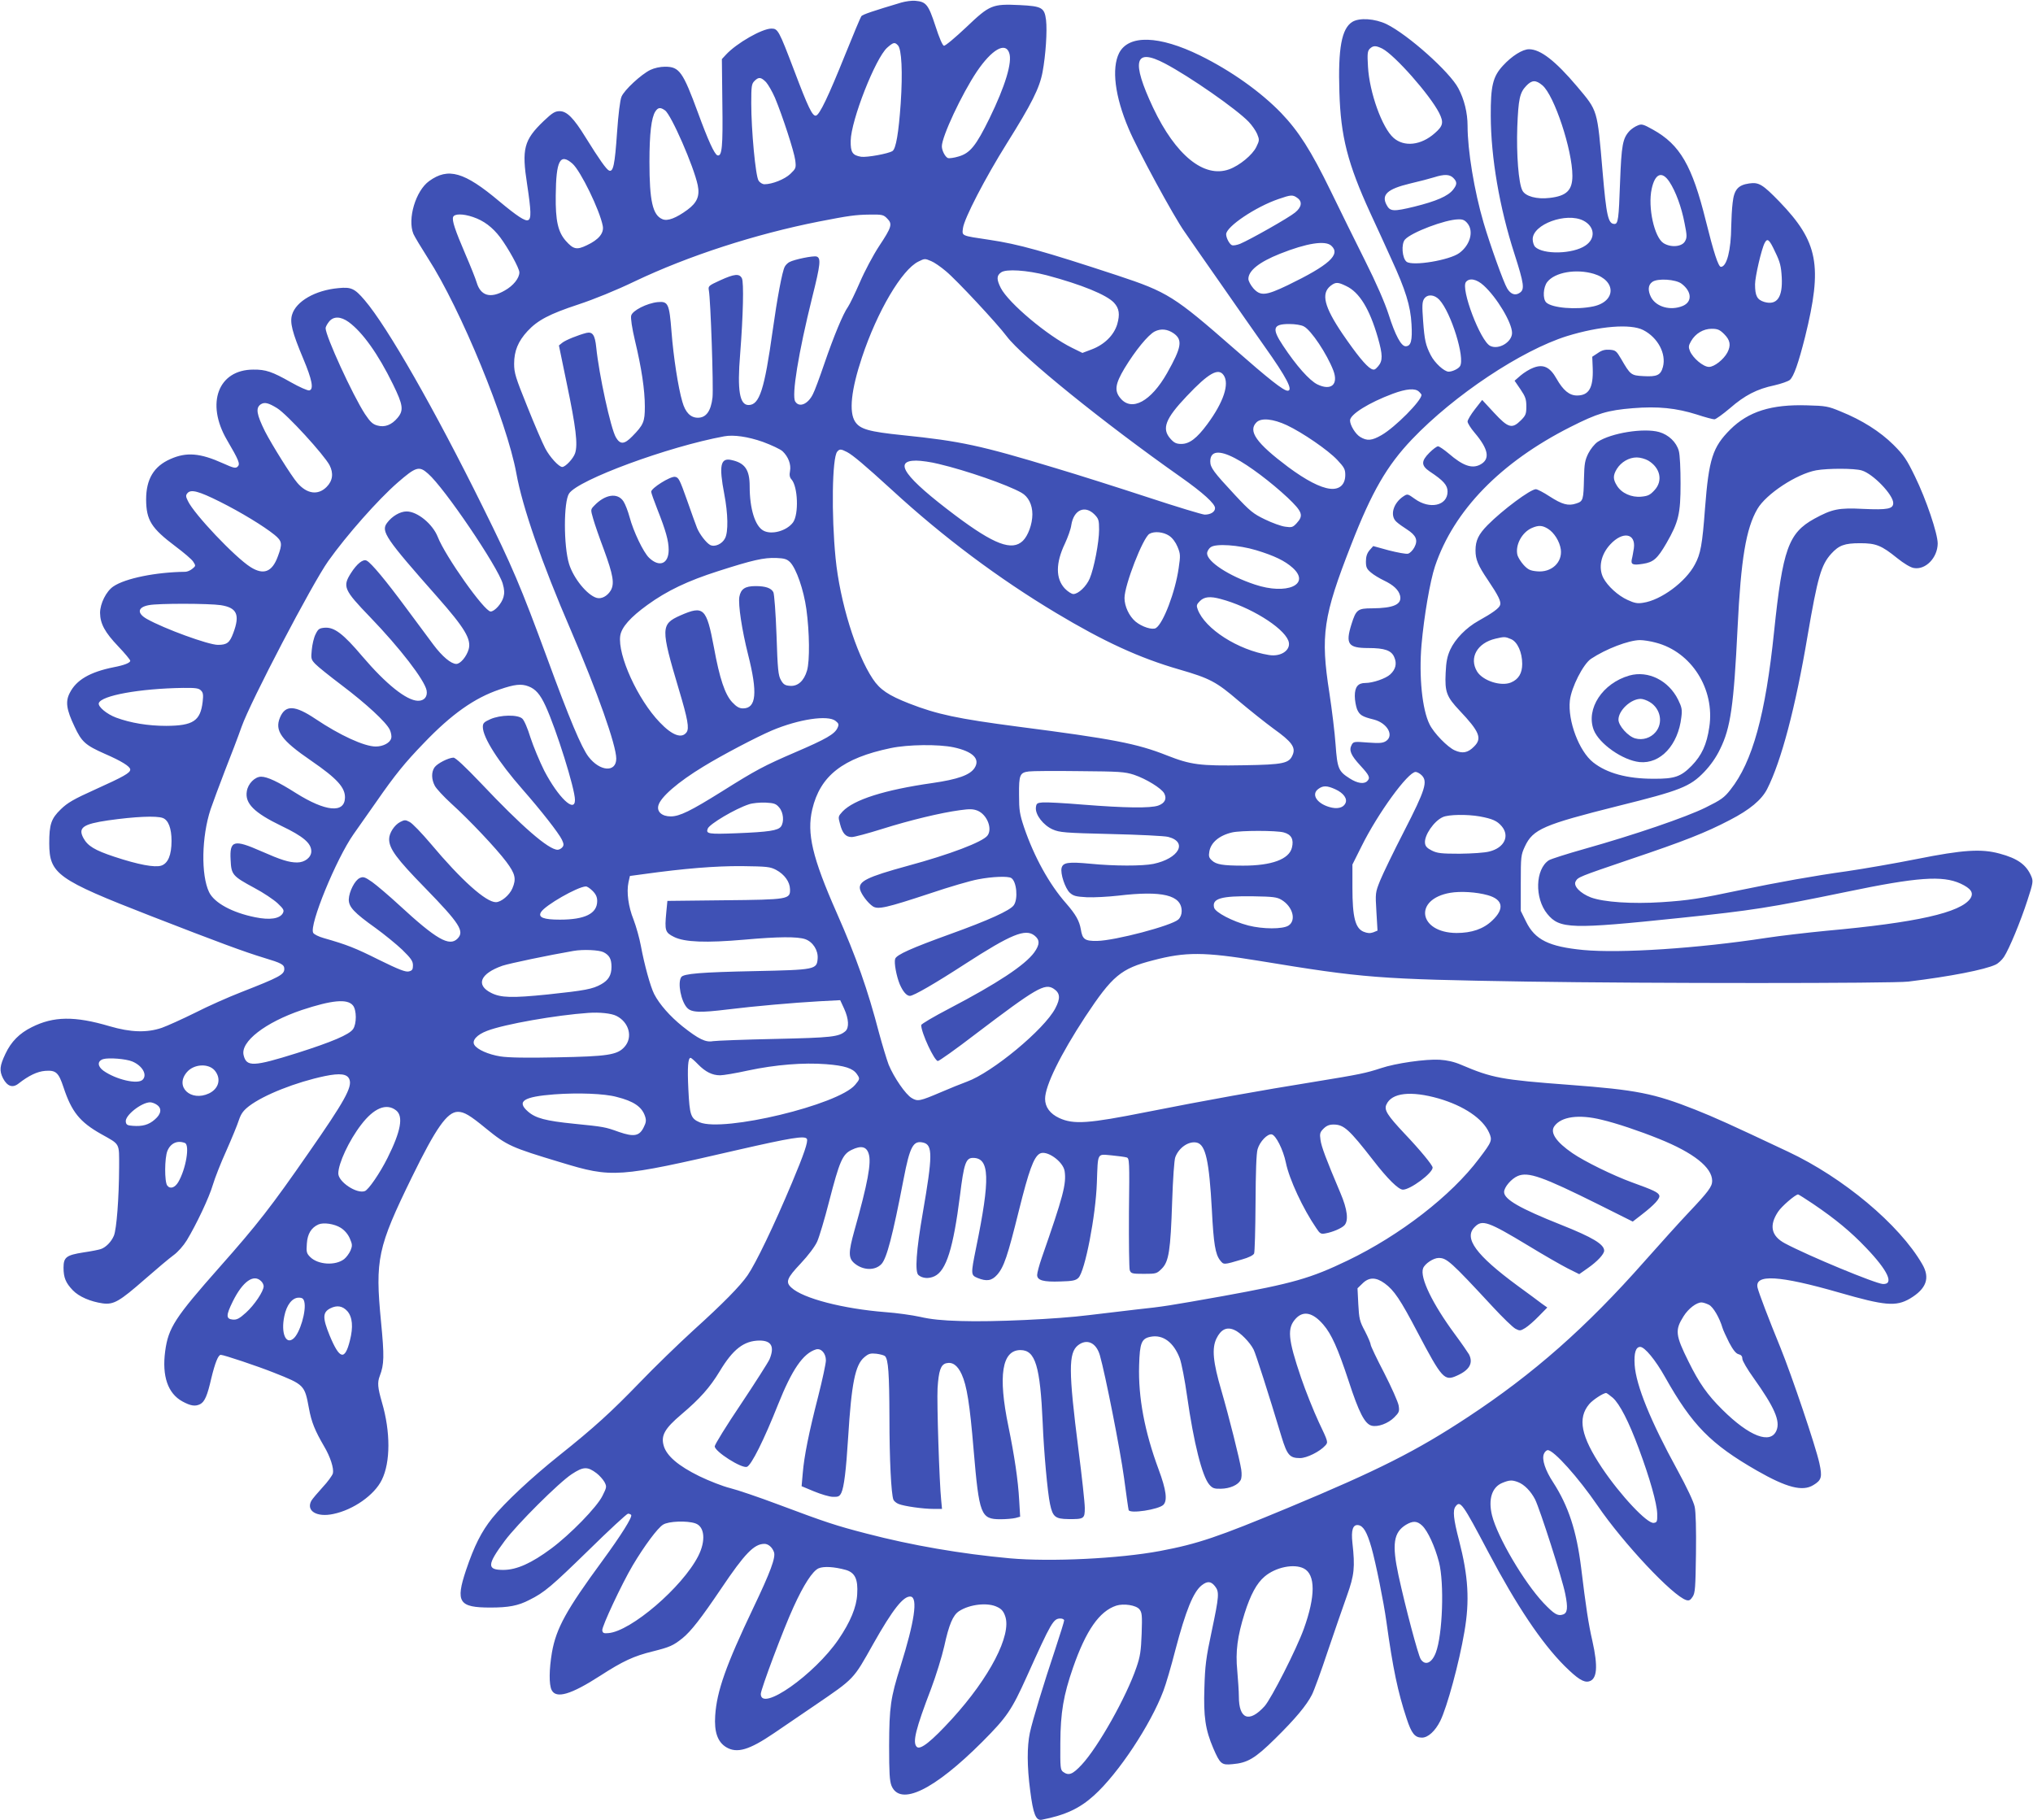
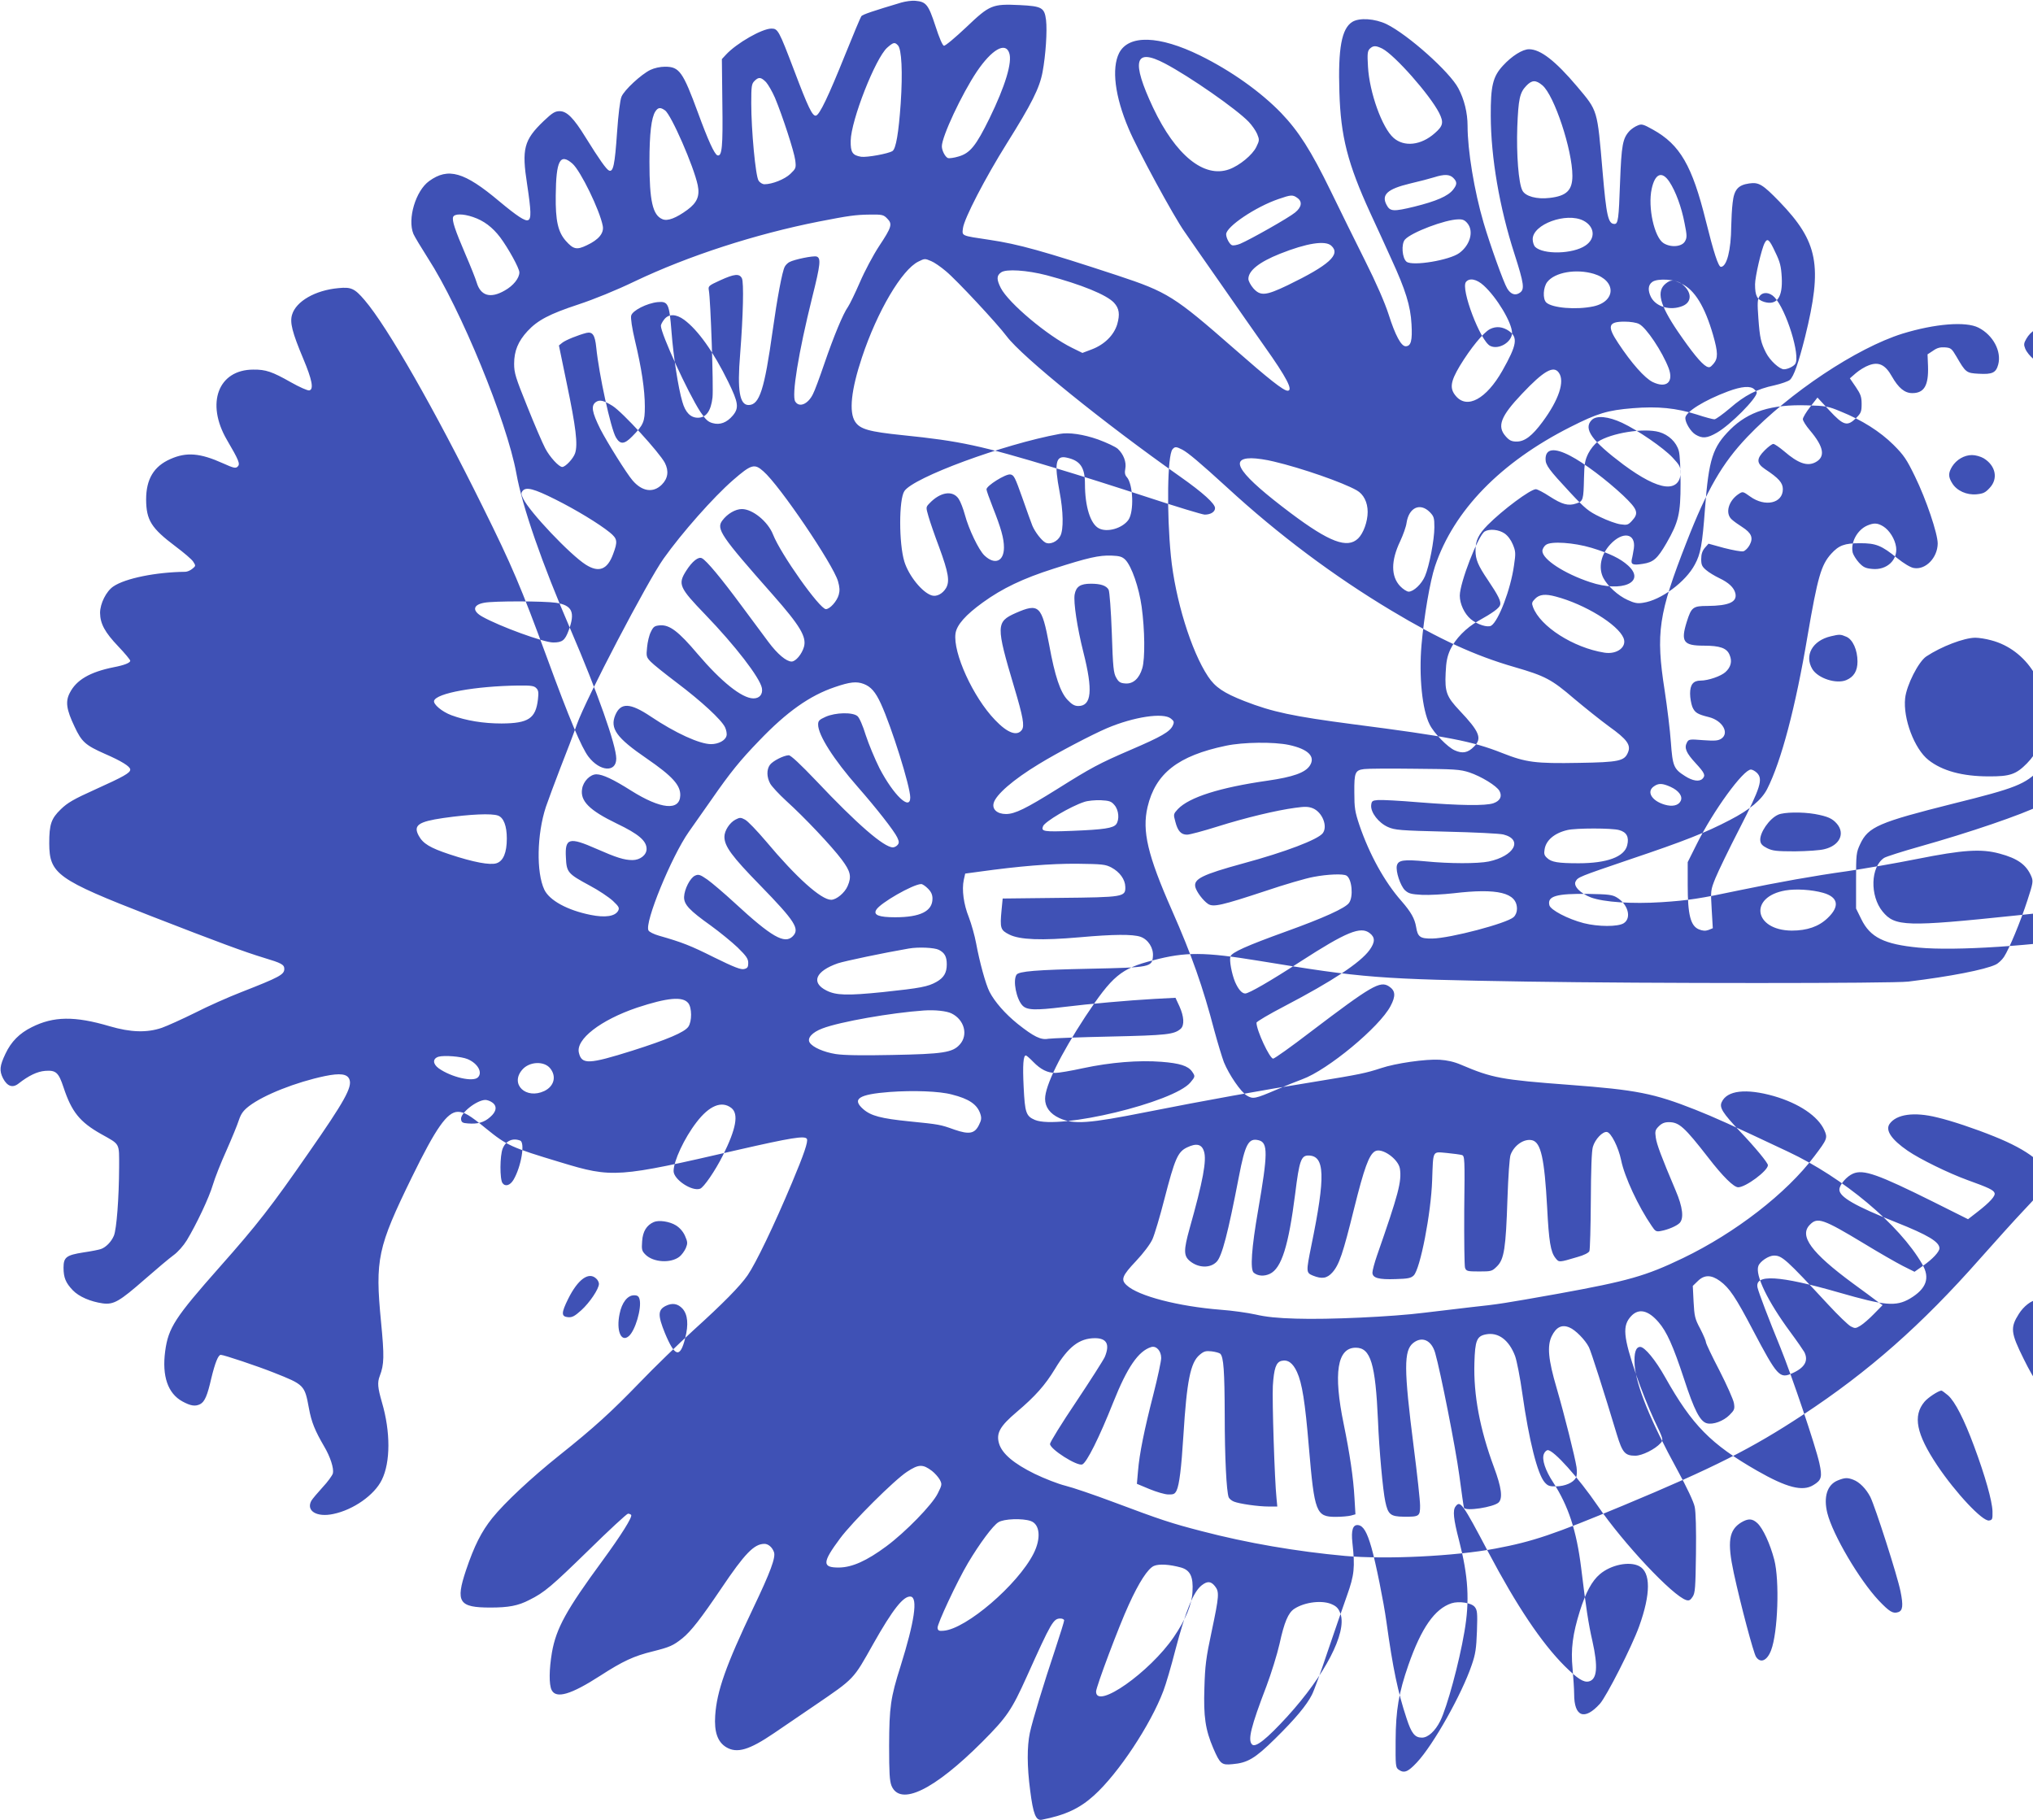
<svg xmlns="http://www.w3.org/2000/svg" version="1.0" width="1280pt" height="1146pt" viewBox="0 0 1280 1146" preserveAspectRatio="xMidYMid meet">
  <g transform="translate(0,1146) scale(0.1,-0.1)" fill="#3f51b5" stroke="none">
-     <path d="M5675 11444 c-174 -52 -244 -75 -252 -86 -5 -7 -51 -116 -102 -243 -105 -261 -161 -379 -184 -383 -22 -4 -49 52 -136 282 -97 255 -103 266 -144 266 -59 0 -220 -92 -287 -165 l-25 -27 3 -276 c4 -277 -2 -339 -31 -330 -19 7 -59 95 -122 267 -96 261 -118 291 -208 291 -30 0 -67 -8 -92 -20 -58 -28 -165 -127 -182 -169 -9 -21 -20 -111 -28 -225 -14 -204 -24 -250 -50 -240 -17 7 -61 69 -148 209 -75 122 -118 165 -163 165 -30 0 -46 -10 -101 -62 -125 -120 -139 -175 -104 -400 25 -166 27 -216 6 -224 -19 -8 -69 25 -182 119 -220 185 -321 214 -441 127 -85 -61 -138 -239 -99 -333 8 -18 49 -86 91 -152 207 -320 497 -1027 557 -1355 38 -212 160 -564 344 -990 166 -386 285 -722 285 -806 0 -89 -103 -82 -175 12 -44 58 -119 235 -261 623 -165 448 -219 576 -405 951 -303 613 -600 1133 -743 1300 -63 74 -85 84 -165 76 -146 -13 -267 -83 -292 -167 -15 -49 0 -110 71 -279 55 -131 67 -192 37 -198 -10 -2 -62 21 -115 51 -118 67 -159 81 -237 80 -221 0 -301 -212 -166 -443 75 -128 84 -151 68 -167 -13 -13 -24 -11 -93 20 -144 65 -230 72 -331 27 -105 -46 -153 -127 -153 -255 1 -130 32 -180 185 -295 52 -39 103 -82 112 -97 16 -25 16 -26 -6 -44 -13 -11 -33 -19 -45 -19 -184 -2 -377 -41 -452 -92 -45 -30 -84 -108 -84 -167 1 -68 30 -122 115 -211 41 -43 75 -84 75 -90 0 -13 -37 -28 -105 -41 -149 -30 -235 -80 -276 -162 -28 -54 -21 -104 30 -211 45 -97 69 -118 191 -172 106 -46 160 -80 160 -99 0 -21 -38 -43 -224 -127 -131 -59 -171 -82 -213 -123 -61 -59 -73 -95 -73 -215 1 -192 49 -227 637 -456 437 -170 592 -227 717 -265 107 -32 126 -42 126 -69 0 -36 -30 -52 -270 -146 -80 -31 -211 -89 -291 -130 -81 -40 -176 -83 -210 -95 -94 -32 -196 -29 -329 10 -220 65 -353 63 -490 -6 -77 -38 -130 -91 -166 -168 -36 -76 -39 -106 -15 -154 27 -51 61 -63 99 -32 63 49 116 75 167 79 67 5 84 -10 115 -104 51 -154 102 -218 237 -294 121 -68 113 -53 113 -209 -1 -197 -16 -390 -33 -431 -16 -38 -50 -73 -82 -84 -11 -4 -60 -14 -109 -21 -108 -17 -126 -30 -126 -96 0 -63 14 -96 58 -142 39 -41 112 -72 189 -83 69 -9 105 12 265 152 73 64 154 132 180 151 28 20 63 60 84 94 61 101 141 270 164 349 12 41 50 138 85 215 34 77 70 164 79 193 14 41 28 60 64 88 93 71 296 151 477 189 97 20 142 14 155 -21 19 -48 -32 -139 -257 -462 -235 -339 -324 -453 -558 -717 -284 -321 -325 -384 -345 -532 -21 -157 17 -266 108 -316 53 -29 82 -33 113 -17 28 15 45 55 69 161 24 99 44 149 60 149 19 0 234 -72 334 -112 192 -76 194 -78 221 -224 16 -88 38 -141 95 -239 40 -67 63 -140 56 -171 -4 -14 -33 -54 -65 -88 -32 -35 -64 -73 -71 -85 -34 -64 35 -105 138 -83 127 26 260 120 306 215 55 111 55 303 1 487 -27 94 -30 125 -14 167 28 73 29 124 8 341 -38 393 -22 468 195 912 151 309 222 410 289 410 39 0 75 -21 177 -105 133 -108 158 -119 470 -213 326 -99 356 -97 1114 78 337 77 423 91 436 70 10 -15 -19 -99 -93 -275 -115 -274 -228 -508 -280 -584 -47 -68 -155 -178 -342 -347 -93 -85 -246 -233 -338 -329 -178 -184 -286 -283 -507 -459 -175 -140 -342 -296 -421 -394 -68 -85 -113 -174 -165 -328 -67 -201 -45 -235 153 -235 114 0 175 11 246 48 95 47 140 86 375 315 127 125 239 228 246 228 8 0 17 -4 20 -8 8 -14 -63 -127 -180 -287 -229 -312 -292 -426 -319 -579 -18 -107 -19 -202 -2 -236 28 -57 122 -29 305 89 144 93 213 125 332 154 107 27 128 36 187 83 54 44 117 125 244 313 148 220 207 281 272 281 24 0 49 -21 60 -52 12 -33 -22 -125 -131 -353 -171 -359 -229 -522 -239 -676 -7 -103 15 -166 69 -199 68 -41 145 -18 301 88 40 27 155 106 257 175 252 172 241 161 368 387 123 218 191 304 236 298 46 -7 24 -157 -64 -438 -63 -199 -71 -257 -72 -500 0 -173 3 -222 15 -253 55 -131 268 -27 572 277 155 156 184 198 280 411 155 344 167 365 212 365 13 0 23 -6 23 -12 0 -7 -25 -87 -55 -178 -75 -224 -144 -451 -161 -530 -18 -86 -18 -211 2 -362 19 -150 36 -192 73 -185 148 29 239 71 330 154 152 137 356 445 436 658 15 39 49 154 75 256 66 250 113 366 166 408 36 28 58 26 83 -5 29 -36 27 -61 -20 -284 -36 -168 -42 -217 -46 -357 -6 -181 6 -263 56 -380 43 -99 52 -107 121 -100 95 8 142 36 268 160 127 125 198 210 232 277 13 25 58 148 100 275 43 126 97 284 121 350 46 129 51 177 34 331 -9 81 3 117 37 112 32 -5 55 -44 83 -142 27 -95 77 -342 94 -466 41 -296 72 -443 127 -609 31 -95 52 -121 97 -121 38 0 83 41 115 105 43 87 119 366 152 561 34 196 25 349 -34 577 -35 134 -40 188 -22 212 30 41 44 21 207 -288 177 -335 334 -570 480 -716 82 -81 120 -105 153 -97 52 13 58 93 22 254 -25 108 -41 215 -71 462 -29 233 -80 388 -176 537 -50 76 -72 144 -59 178 5 14 17 25 25 25 38 0 192 -172 314 -350 162 -237 473 -568 558 -594 17 -5 26 -1 40 21 16 24 18 56 21 271 2 153 -1 263 -8 295 -6 31 -50 124 -109 232 -169 308 -260 532 -269 661 -5 76 7 114 35 114 28 0 96 -82 157 -191 170 -302 287 -421 578 -588 187 -107 287 -133 355 -91 52 31 57 51 38 138 -24 109 -173 549 -245 727 -75 183 -135 341 -144 377 -21 88 135 79 514 -30 288 -83 357 -89 445 -38 104 62 129 130 77 218 -144 249 -497 544 -844 707 -373 176 -458 214 -583 264 -263 104 -371 125 -795 157 -428 32 -485 43 -680 126 -44 19 -88 29 -136 32 -89 5 -277 -22 -369 -53 -95 -31 -131 -39 -420 -86 -336 -54 -687 -117 -1055 -190 -367 -73 -460 -80 -551 -38 -58 27 -89 69 -89 121 0 82 96 277 253 517 171 258 224 303 427 355 205 54 321 53 665 -3 663 -109 748 -116 1690 -131 761 -12 2305 -12 2400 0 264 32 483 75 550 107 17 8 40 30 52 48 33 50 105 224 148 357 35 107 37 120 25 149 -31 74 -85 114 -201 145 -114 31 -229 24 -519 -34 -140 -28 -338 -62 -440 -77 -209 -29 -432 -69 -678 -120 -250 -53 -322 -64 -490 -75 -186 -12 -365 0 -446 30 -67 26 -111 72 -96 100 15 28 18 29 344 140 339 114 476 168 627 247 126 65 200 127 235 195 89 175 179 515 255 967 63 367 85 444 148 514 49 54 84 67 183 67 100 0 134 -14 233 -94 41 -33 84 -59 104 -62 74 -14 150 64 151 154 0 63 -73 279 -143 422 -53 109 -70 134 -136 200 -84 83 -197 155 -331 209 -79 33 -94 36 -212 39 -226 7 -370 -39 -484 -152 -111 -111 -135 -185 -159 -496 -17 -230 -28 -288 -64 -354 -58 -110 -214 -225 -326 -241 -35 -6 -55 -2 -98 18 -60 27 -126 88 -152 138 -33 64 -16 148 44 212 78 84 161 70 148 -25 -4 -24 -9 -55 -13 -69 -7 -33 6 -39 69 -29 67 10 92 32 149 130 77 134 89 186 89 376 0 93 -4 180 -11 205 -15 55 -64 102 -124 119 -97 27 -302 -6 -387 -62 -19 -13 -45 -45 -59 -73 -21 -43 -25 -65 -27 -155 -3 -137 -5 -146 -49 -160 -50 -17 -89 -6 -168 45 -38 25 -77 45 -86 45 -34 0 -209 -130 -304 -226 -57 -58 -76 -97 -76 -159 0 -57 15 -94 78 -187 66 -98 84 -135 77 -157 -6 -20 -47 -50 -137 -100 -77 -43 -146 -114 -177 -181 -19 -42 -26 -76 -29 -146 -6 -121 6 -151 88 -238 125 -132 143 -175 91 -226 -39 -40 -73 -46 -122 -24 -45 20 -131 108 -158 163 -47 93 -68 304 -51 501 16 182 54 402 85 495 118 351 412 654 853 877 170 86 233 105 392 118 159 13 274 1 404 -40 51 -17 101 -30 110 -30 9 0 53 32 98 70 93 81 170 121 280 144 43 10 86 25 97 34 25 22 54 105 96 271 111 449 83 598 -162 852 -105 108 -129 123 -190 114 -70 -10 -95 -39 -104 -121 -5 -38 -8 -105 -9 -149 -1 -149 -28 -255 -65 -255 -16 0 -45 89 -95 290 -86 347 -162 479 -333 574 -61 34 -71 37 -96 26 -16 -6 -38 -21 -50 -33 -45 -48 -52 -89 -61 -326 -8 -229 -12 -261 -35 -261 -40 0 -51 51 -75 330 -34 395 -29 379 -160 535 -137 162 -231 235 -303 235 -41 0 -108 -42 -164 -103 -64 -69 -78 -128 -77 -317 1 -263 55 -577 149 -868 61 -190 65 -224 34 -245 -28 -20 -57 -10 -79 26 -23 37 -108 275 -149 414 -59 201 -101 456 -101 611 0 81 -21 167 -58 236 -54 103 -316 337 -452 404 -73 35 -171 42 -216 14 -67 -42 -90 -166 -81 -442 8 -278 52 -450 194 -760 42 -91 103 -223 135 -295 87 -189 119 -291 125 -406 6 -103 -3 -139 -37 -139 -28 0 -65 68 -107 200 -23 72 -78 199 -149 340 -62 124 -160 322 -217 440 -123 252 -200 373 -311 489 -129 133 -314 265 -511 362 -257 126 -449 132 -509 15 -48 -96 -27 -272 60 -476 53 -128 286 -557 352 -649 25 -37 127 -183 227 -326 99 -143 224 -321 276 -395 140 -197 183 -280 146 -280 -26 0 -118 73 -337 265 -377 330 -418 356 -735 461 -465 153 -623 197 -805 224 -182 27 -173 24 -167 74 8 61 139 314 276 533 156 249 206 348 225 449 20 107 30 260 22 328 -10 78 -26 87 -165 94 -174 8 -189 2 -338 -140 -69 -65 -132 -118 -140 -116 -9 2 -30 51 -54 126 -44 134 -58 151 -126 157 -21 2 -60 -3 -88 -11z m-22 -269 c24 -23 31 -170 18 -365 -13 -187 -30 -287 -52 -301 -27 -17 -161 -41 -197 -36 -55 9 -67 28 -66 100 2 130 156 521 230 587 39 34 47 36 67 15z m3050 -21 c79 -41 299 -290 358 -405 30 -60 25 -82 -28 -128 -86 -76 -192 -88 -259 -29 -72 63 -152 286 -161 448 -5 82 -3 98 11 113 22 21 38 21 79 1z m-2349 -27 c21 -58 -25 -209 -124 -412 -85 -173 -122 -219 -194 -240 -29 -9 -60 -13 -68 -10 -17 7 -38 47 -38 74 0 61 125 328 220 470 94 139 180 189 204 118z m981 -67 c156 -82 449 -286 527 -367 20 -21 44 -55 53 -76 15 -37 15 -41 -5 -82 -24 -50 -105 -117 -171 -141 -158 -57 -337 88 -479 388 -139 296 -117 379 75 278z m-2512 -117 c14 -16 39 -59 56 -98 48 -115 121 -339 128 -394 6 -49 4 -52 -31 -86 -36 -34 -114 -65 -163 -65 -12 0 -29 10 -37 23 -19 28 -46 318 -46 486 0 108 2 123 20 141 27 27 41 25 73 -7z m4888 -20 c75 -63 189 -408 189 -570 0 -91 -37 -127 -143 -139 -81 -10 -154 10 -172 47 -24 45 -38 228 -32 399 7 175 15 216 56 259 36 38 60 39 102 4z m-5524 -158 c39 -27 181 -352 206 -471 14 -68 -4 -110 -65 -155 -71 -52 -125 -73 -157 -59 -62 25 -82 116 -82 361 0 178 12 278 37 317 17 26 32 28 61 7z m-583 -335 c52 -46 172 -293 191 -392 9 -45 -25 -87 -100 -122 -64 -31 -85 -26 -133 28 -49 56 -65 127 -63 285 2 220 27 269 105 201z m5546 -90 c25 -25 25 -41 -1 -74 -32 -41 -107 -73 -244 -107 -132 -32 -153 -31 -175 11 -34 64 5 100 146 134 60 14 129 32 154 40 63 20 97 19 120 -4z m1361 -25 c39 -59 76 -159 95 -259 16 -79 16 -92 3 -115 -19 -35 -89 -41 -135 -12 -58 36 -100 225 -75 341 21 98 65 116 112 45z m-2343 -101 c33 -23 28 -58 -14 -92 -38 -32 -282 -170 -346 -197 -20 -8 -43 -12 -51 -9 -16 6 -37 46 -37 69 0 48 186 173 330 222 78 27 89 28 118 7z m-5191 -120 c69 -23 123 -64 172 -128 52 -70 121 -195 121 -221 0 -36 -38 -84 -92 -114 -90 -52 -152 -34 -177 51 -7 24 -39 104 -71 178 -66 154 -85 212 -77 234 8 21 62 21 124 0z m2609 -10 c34 -34 29 -53 -52 -175 -36 -55 -90 -156 -120 -226 -30 -69 -64 -139 -75 -155 -31 -43 -90 -186 -149 -358 -29 -85 -61 -172 -72 -192 -31 -63 -86 -86 -111 -46 -24 37 20 307 107 657 52 207 56 247 27 256 -21 6 -139 -18 -171 -35 -11 -6 -24 -19 -29 -29 -16 -28 -48 -201 -76 -401 -52 -373 -83 -470 -152 -470 -56 0 -72 91 -53 320 19 244 24 453 11 478 -16 31 -47 28 -137 -13 -72 -33 -76 -36 -71 -63 11 -56 30 -610 23 -675 -10 -85 -40 -127 -92 -127 -46 0 -79 33 -98 101 -26 88 -56 283 -68 439 -14 179 -21 194 -87 188 -68 -7 -159 -53 -167 -85 -4 -16 5 -78 24 -158 41 -171 62 -309 62 -415 0 -95 -8 -115 -80 -188 -49 -50 -75 -52 -102 -6 -33 56 -107 398 -124 567 -8 78 -23 100 -62 91 -51 -13 -131 -45 -152 -62 l-21 -17 50 -242 c57 -273 70 -381 52 -436 -11 -34 -61 -87 -81 -87 -21 0 -79 63 -107 117 -17 32 -68 150 -113 263 -74 183 -83 212 -83 270 0 80 25 141 84 205 64 69 138 108 320 168 100 33 240 90 354 145 340 162 761 298 1160 377 190 37 231 43 323 44 76 1 85 -1 108 -25z m4383 -13 c72 -37 79 -113 13 -157 -79 -54 -266 -58 -317 -8 -8 9 -15 30 -15 48 0 94 212 171 319 117z m-729 -18 c40 -50 16 -136 -52 -186 -61 -45 -293 -84 -332 -55 -28 22 -35 112 -10 140 40 45 253 126 336 127 28 1 41 -5 58 -26z m1937 -180 c31 -63 37 -90 41 -158 7 -127 -30 -179 -110 -156 -45 14 -58 38 -58 111 0 47 41 225 61 261 17 32 29 22 66 -58z m-2795 40 c61 -55 -13 -122 -275 -249 -138 -66 -171 -69 -216 -19 -17 20 -31 46 -31 59 0 52 68 106 198 158 168 67 286 86 324 51z m-2519 -97 c18 -7 59 -35 92 -63 66 -54 324 -331 383 -410 96 -129 615 -548 1094 -885 142 -100 218 -169 218 -197 0 -24 -28 -41 -65 -41 -14 0 -176 49 -358 109 -183 60 -444 143 -582 184 -472 143 -599 170 -960 207 -215 22 -270 38 -301 85 -40 61 -25 201 43 405 96 289 251 552 355 603 40 20 41 20 81 3z m727 -89 c221 -59 377 -123 424 -173 33 -36 38 -73 20 -136 -21 -69 -81 -128 -161 -158 l-58 -22 -65 32 c-155 76 -400 282 -449 377 -27 54 -27 78 2 98 31 23 163 14 287 -18z m3445 9 c142 -43 140 -174 -3 -205 -109 -23 -261 -10 -297 25 -23 23 -19 96 7 129 48 61 181 84 293 51z m-694 -73 c83 -75 179 -235 179 -299 0 -57 -83 -108 -137 -82 -62 29 -188 361 -153 403 22 27 67 18 111 -22z m1246 11 c65 -49 69 -114 8 -140 -77 -32 -167 -7 -200 55 -21 42 -19 77 8 96 32 24 147 17 184 -11z m-2111 -15 c83 -39 147 -144 199 -324 31 -109 32 -146 2 -181 -20 -23 -26 -25 -44 -16 -33 18 -92 91 -181 221 -115 170 -135 253 -75 301 32 25 46 25 99 -1z m586 -86 c74 -79 164 -369 130 -419 -10 -16 -48 -34 -71 -34 -28 0 -88 55 -113 104 -32 63 -39 93 -48 216 -7 95 -6 119 6 138 20 31 64 29 96 -5z m-6866 -141 c87 -64 185 -201 278 -391 64 -131 69 -164 29 -212 -38 -45 -81 -61 -127 -48 -30 8 -45 23 -78 72 -78 120 -248 491 -248 541 0 7 9 25 21 40 28 36 74 35 125 -2z m6013 -27 c46 -23 146 -174 186 -278 33 -88 -14 -129 -101 -87 -50 25 -132 117 -216 244 -72 108 -64 136 39 136 37 0 76 -6 92 -15z m2137 -23 c92 -47 146 -149 124 -232 -14 -52 -37 -63 -123 -58 -78 4 -82 8 -140 108 -30 51 -35 55 -72 58 -30 2 -50 -3 -75 -21 l-35 -23 3 -74 c4 -122 -24 -170 -99 -170 -48 0 -87 32 -129 106 -41 73 -83 93 -145 69 -23 -8 -60 -31 -81 -49 l-38 -33 37 -54 c31 -46 37 -62 37 -108 0 -47 -4 -57 -34 -87 -56 -56 -80 -49 -169 47 l-75 81 -46 -59 c-25 -32 -46 -67 -46 -77 0 -10 20 -42 44 -70 89 -105 100 -168 34 -202 -51 -26 -108 -6 -196 70 -30 25 -60 46 -68 46 -8 0 -32 -18 -54 -40 -53 -53 -53 -81 1 -118 88 -58 113 -87 113 -127 0 -89 -112 -114 -206 -46 -45 32 -46 33 -72 16 -65 -43 -87 -123 -43 -161 12 -11 41 -32 65 -47 59 -38 71 -68 47 -113 -10 -19 -28 -37 -40 -40 -12 -3 -66 7 -121 21 l-98 27 -23 -26 c-16 -19 -23 -40 -23 -71 0 -36 5 -47 31 -69 17 -15 54 -37 83 -51 59 -28 92 -59 101 -95 13 -55 -40 -79 -176 -80 -91 0 -101 -8 -130 -100 -39 -125 -21 -150 106 -150 103 0 147 -15 164 -59 17 -39 8 -76 -26 -107 -28 -26 -109 -54 -157 -54 -46 0 -66 -25 -66 -82 0 -27 7 -64 14 -83 16 -37 32 -47 105 -65 86 -22 130 -101 77 -136 -21 -13 -41 -14 -114 -9 -86 7 -91 6 -102 -15 -18 -34 -5 -65 55 -130 57 -62 64 -77 43 -98 -20 -20 -62 -14 -110 17 -71 45 -78 62 -89 213 -5 73 -23 220 -39 325 -57 364 -39 483 137 933 130 334 225 498 383 664 266 279 689 560 976 650 205 63 400 79 480 38z m-2956 -21 c57 -41 50 -87 -42 -250 -101 -178 -222 -244 -293 -159 -40 47 -34 90 25 189 68 112 148 210 190 232 40 20 81 15 120 -12z m3466 -5 c38 -38 43 -70 20 -115 -24 -45 -83 -91 -116 -91 -36 0 -101 55 -120 100 -10 25 -9 34 7 62 28 49 78 78 130 78 38 0 51 -6 79 -34z m-3152 -258 c38 -54 0 -170 -103 -309 -65 -88 -112 -124 -163 -124 -32 0 -46 7 -69 33 -56 63 -32 126 103 268 137 145 199 180 232 132z m1230 -104 c9 -8 16 -18 16 -20 0 -37 -166 -204 -251 -253 -62 -36 -92 -38 -135 -12 -30 18 -64 74 -64 104 0 38 119 112 269 168 86 32 142 36 165 13z m-7189 -104 c63 -39 295 -293 330 -359 26 -51 20 -98 -19 -137 -54 -54 -124 -44 -184 26 -38 44 -159 238 -203 323 -54 109 -60 148 -28 171 24 16 49 10 104 -24z m6357 -107 c98 -46 260 -157 318 -219 43 -46 50 -58 50 -94 0 -61 -36 -94 -96 -87 -62 7 -152 54 -264 137 -200 150 -254 226 -199 281 30 30 105 22 191 -18z m-3299 -105 c54 -20 110 -46 124 -59 36 -34 55 -83 47 -125 -5 -25 -2 -40 9 -52 41 -45 47 -220 10 -271 -39 -53 -134 -80 -186 -52 -53 28 -87 138 -87 279 0 105 -30 148 -116 166 -68 15 -78 -36 -44 -214 24 -125 26 -239 5 -279 -18 -36 -65 -57 -94 -42 -25 14 -65 66 -82 106 -7 17 -35 95 -63 175 -47 132 -53 145 -77 148 -30 3 -149 -71 -149 -94 0 -7 18 -58 39 -111 53 -134 71 -198 71 -255 0 -88 -58 -112 -123 -50 -36 34 -99 166 -123 256 -10 37 -27 82 -39 100 -37 56 -116 44 -184 -28 -23 -24 -23 -24 -6 -83 9 -32 39 -119 67 -193 59 -161 68 -215 43 -258 -22 -36 -59 -55 -89 -46 -60 18 -145 123 -173 213 -35 114 -35 392 0 444 57 86 623 295 977 360 59 11 149 -2 243 -35z m530 -64 c36 -19 109 -80 283 -239 323 -297 671 -557 1033 -774 300 -180 526 -284 776 -356 193 -56 233 -77 375 -199 69 -58 168 -137 220 -175 112 -80 139 -116 119 -163 -22 -54 -56 -62 -309 -66 -275 -5 -333 3 -483 62 -189 75 -341 104 -937 181 -381 50 -509 77 -686 146 -130 51 -184 87 -229 155 -106 159 -207 486 -234 759 -27 273 -22 632 10 671 15 18 23 18 62 -2z m2443 -39 c87 -45 226 -150 332 -249 92 -88 101 -111 56 -160 -24 -26 -31 -28 -72 -22 -25 3 -83 24 -128 46 -73 35 -94 52 -189 154 -134 144 -155 172 -155 211 0 66 55 73 156 20z m2602 -15 c76 -46 93 -128 39 -186 -28 -31 -42 -37 -83 -41 -62 -6 -125 22 -154 70 -25 40 -25 64 0 105 27 43 76 72 125 72 22 0 54 -9 73 -20z m-4468 -21 c174 -41 433 -131 521 -181 43 -24 69 -75 69 -136 0 -61 -27 -135 -60 -167 -68 -66 -181 -23 -425 160 -319 240 -395 345 -247 345 31 0 95 -9 142 -21z m-3215 -61 c103 -89 439 -586 470 -692 11 -38 12 -60 5 -85 -11 -41 -56 -91 -81 -91 -39 0 -285 347 -333 470 -32 81 -128 160 -196 160 -41 0 -92 -30 -123 -72 -40 -53 -10 -97 318 -468 171 -194 213 -264 196 -327 -13 -46 -52 -93 -78 -93 -33 0 -89 47 -145 122 -30 40 -108 145 -173 233 -125 169 -217 280 -246 295 -22 13 -62 -19 -100 -79 -53 -84 -44 -105 121 -276 188 -195 343 -396 356 -462 7 -39 -15 -66 -55 -65 -72 2 -200 104 -350 280 -120 142 -176 184 -236 180 -35 -3 -42 -8 -58 -41 -11 -21 -21 -65 -24 -98 -6 -56 -4 -62 23 -90 16 -17 90 -76 164 -132 155 -117 281 -233 304 -281 8 -17 13 -42 9 -54 -7 -29 -51 -52 -97 -52 -72 0 -225 70 -380 174 -130 87 -189 89 -223 9 -35 -84 7 -143 197 -273 163 -112 214 -169 212 -233 -3 -99 -123 -87 -309 30 -112 71 -180 103 -219 103 -39 0 -83 -44 -90 -92 -13 -76 46 -135 218 -218 138 -66 188 -109 188 -160 0 -38 -41 -70 -89 -70 -52 0 -102 16 -227 71 -172 76 -199 68 -192 -55 4 -93 12 -102 149 -176 57 -30 122 -74 147 -97 38 -36 42 -44 33 -62 -19 -35 -81 -45 -174 -26 -145 29 -259 91 -291 159 -51 108 -47 348 10 521 15 44 56 154 91 245 36 91 83 214 104 274 56 159 445 902 546 1044 115 162 314 387 437 494 115 100 135 106 191 56z m9027 20 c71 -21 198 -153 198 -205 0 -37 -35 -44 -189 -37 -155 8 -196 -1 -308 -62 -163 -90 -199 -192 -253 -709 -54 -524 -136 -822 -275 -997 -39 -50 -59 -64 -156 -112 -123 -61 -448 -172 -764 -261 -110 -31 -210 -63 -223 -71 -86 -56 -91 -239 -10 -338 78 -95 148 -97 838 -25 452 47 561 64 1046 164 446 93 604 104 718 52 66 -31 84 -58 62 -93 -60 -90 -341 -153 -906 -204 -124 -12 -295 -32 -380 -45 -429 -66 -919 -98 -1152 -76 -216 21 -304 64 -360 179 l-33 67 0 175 c0 168 1 177 26 231 51 109 118 137 588 255 391 97 452 121 542 215 38 40 74 90 99 143 66 133 86 273 110 764 21 432 53 625 125 748 55 94 246 220 370 243 73 13 242 13 287 -1z m-10337 -197 c130 -65 275 -153 343 -208 49 -40 51 -57 21 -137 -36 -98 -90 -118 -172 -66 -98 62 -355 333 -394 416 -14 28 -14 36 -3 49 22 26 71 13 205 -54z m5506 -80 c26 -27 29 -36 29 -96 0 -78 -32 -244 -59 -307 -21 -50 -72 -98 -103 -98 -11 0 -36 16 -54 35 -58 62 -58 160 1 283 18 39 37 91 40 116 15 96 85 128 146 67z m2855 -90 c39 -24 74 -80 81 -130 11 -82 -59 -147 -150 -138 -42 4 -56 10 -84 40 -18 20 -35 48 -39 62 -15 62 27 143 91 171 42 18 65 17 101 -5z m-2385 -44 c21 -14 41 -41 53 -70 18 -44 19 -54 7 -134 -21 -149 -97 -348 -143 -377 -22 -14 -88 7 -129 41 -40 34 -69 96 -69 148 0 81 116 380 157 404 31 18 88 12 124 -12z m548 -91 c115 -35 181 -67 230 -111 116 -105 -37 -173 -239 -105 -163 54 -300 144 -300 196 0 12 10 30 23 39 32 24 176 14 286 -19z m-2934 -76 c39 -41 85 -173 102 -295 20 -145 22 -327 4 -387 -19 -65 -58 -100 -107 -96 -31 2 -42 9 -57 36 -17 29 -21 65 -28 284 -5 137 -14 259 -20 270 -14 26 -50 38 -112 38 -66 0 -93 -18 -102 -68 -8 -49 16 -208 55 -363 61 -241 52 -339 -32 -339 -23 0 -41 10 -68 39 -45 48 -79 147 -115 345 -47 249 -64 266 -212 201 -123 -55 -124 -79 -9 -465 57 -190 66 -245 49 -270 -30 -42 -90 -21 -169 62 -139 144 -266 424 -249 545 8 54 64 117 172 195 123 89 253 151 444 212 218 70 288 86 367 83 51 -2 67 -7 87 -27z m2710 -231 c182 -48 391 -176 426 -261 23 -56 -41 -105 -121 -92 -195 31 -404 165 -449 287 -9 24 -8 31 14 53 27 27 64 31 130 13z m-6295 -39 c102 -16 122 -60 79 -175 -23 -62 -40 -75 -97 -75 -60 0 -339 102 -447 163 -64 36 -59 74 12 87 58 12 380 11 453 0z m8124 -214 c40 -17 70 -83 70 -156 0 -59 -23 -97 -71 -117 -63 -26 -177 11 -213 69 -52 86 0 180 116 207 55 13 61 13 98 -3z m911 -22 c225 -58 373 -293 337 -531 -16 -111 -48 -179 -111 -244 -68 -69 -107 -83 -241 -82 -166 0 -293 35 -379 103 -89 70 -161 262 -147 389 9 83 84 230 133 263 95 63 237 117 308 118 23 0 68 -7 100 -16z m-7098 -275 c45 -17 74 -50 108 -124 68 -148 185 -521 185 -591 0 -86 -105 15 -193 183 -30 60 -69 154 -87 209 -18 59 -40 110 -52 120 -29 26 -138 24 -201 -4 -40 -18 -47 -25 -47 -49 0 -66 98 -220 250 -393 115 -131 228 -275 248 -317 12 -26 13 -35 2 -48 -7 -8 -20 -15 -29 -15 -57 0 -227 148 -482 418 -101 106 -161 162 -174 162 -32 -1 -101 -36 -119 -61 -21 -30 -20 -76 2 -117 9 -17 55 -67 102 -110 115 -104 284 -283 348 -368 56 -75 64 -107 38 -167 -18 -43 -71 -87 -104 -87 -63 0 -219 140 -410 368 -57 67 -116 129 -133 137 -26 14 -32 14 -59 0 -37 -19 -70 -70 -70 -108 0 -60 46 -123 226 -307 220 -226 250 -274 204 -320 -51 -51 -133 -4 -365 210 -66 61 -144 127 -172 147 -46 32 -56 35 -78 25 -31 -14 -67 -85 -69 -134 -1 -48 33 -84 169 -181 55 -40 130 -101 168 -137 55 -54 67 -71 67 -98 0 -26 -5 -33 -26 -38 -20 -5 -62 11 -188 73 -150 75 -201 95 -348 137 -32 9 -62 24 -66 33 -27 47 145 466 254 621 26 37 90 128 142 202 120 173 182 249 301 372 174 182 319 284 476 337 96 33 137 37 182 20z m-2062 -26 c14 -13 16 -28 11 -71 -14 -121 -60 -151 -229 -152 -115 0 -224 18 -316 52 -59 22 -115 69 -109 91 15 48 258 92 530 96 79 1 100 -2 113 -16z m3996 -192 c20 -16 22 -22 12 -44 -18 -39 -72 -70 -263 -152 -202 -87 -250 -113 -465 -248 -197 -123 -266 -157 -322 -157 -55 0 -88 29 -78 68 13 53 124 149 284 246 119 73 335 186 431 227 168 71 353 99 401 60z m743 -166 c121 -26 169 -73 132 -130 -29 -45 -107 -72 -266 -95 -301 -43 -493 -104 -565 -179 -28 -31 -29 -32 -16 -79 15 -59 36 -82 74 -82 16 0 102 23 191 51 178 56 370 102 489 118 63 9 84 8 112 -3 60 -25 95 -114 62 -157 -31 -40 -235 -118 -501 -190 -259 -71 -313 -98 -301 -149 8 -31 49 -85 80 -106 33 -22 87 -9 360 81 121 41 258 81 304 89 88 17 188 21 208 8 34 -21 44 -132 16 -171 -22 -33 -162 -96 -398 -181 -246 -89 -341 -131 -349 -157 -8 -24 8 -109 29 -160 20 -46 43 -73 64 -73 23 0 158 78 349 202 288 186 378 223 435 178 35 -27 34 -57 -1 -106 -59 -81 -234 -196 -534 -353 -98 -51 -178 -98 -178 -105 0 -48 83 -226 105 -226 8 0 114 75 235 168 386 293 438 323 494 287 41 -27 44 -60 10 -124 -69 -132 -396 -403 -556 -461 -35 -13 -108 -42 -163 -66 -134 -57 -147 -60 -185 -37 -38 22 -112 130 -145 210 -12 32 -39 121 -60 198 -72 276 -143 477 -267 758 -154 349 -189 500 -154 651 50 212 192 323 494 386 109 23 301 25 396 5z m1136 -173 c75 -25 173 -85 190 -117 18 -34 4 -62 -38 -77 -50 -17 -207 -15 -472 6 -118 10 -233 16 -255 14 -36 -3 -40 -6 -43 -33 -4 -45 47 -111 106 -137 43 -19 75 -22 367 -29 176 -4 338 -12 360 -18 125 -32 68 -136 -93 -170 -69 -14 -246 -14 -397 1 -138 13 -172 8 -181 -26 -9 -36 22 -128 51 -156 23 -21 38 -25 108 -29 45 -2 134 3 197 10 278 33 400 4 400 -98 0 -20 -8 -40 -21 -52 -42 -39 -398 -133 -512 -135 -77 -1 -92 10 -102 73 -9 53 -32 94 -93 164 -106 120 -201 293 -264 477 -28 84 -32 108 -32 206 -1 126 5 140 62 147 20 3 163 4 317 2 254 -2 286 -4 345 -23z m1811 -3 c39 -39 24 -90 -110 -351 -67 -130 -135 -271 -152 -313 -30 -75 -30 -78 -23 -195 l7 -119 -27 -11 c-20 -7 -36 -6 -61 4 -52 22 -70 91 -70 277 l0 146 57 114 c104 210 293 469 341 469 9 0 27 -10 38 -21z m-544 -88 c53 -24 79 -61 63 -90 -14 -28 -53 -36 -100 -22 -82 24 -116 82 -68 115 29 21 54 20 105 -3z m-3501 -115 c27 -31 32 -91 11 -120 -19 -25 -77 -34 -278 -42 -179 -7 -196 -4 -183 29 11 29 173 125 259 153 22 8 69 12 104 11 55 -3 67 -7 87 -31z m4410 -56 c81 -15 110 -28 139 -62 52 -62 16 -136 -78 -159 -29 -8 -110 -13 -187 -14 -115 0 -141 3 -175 20 -30 15 -41 27 -43 47 -6 48 57 140 113 164 36 16 150 18 231 4z m-8291 -10 c35 -13 55 -65 55 -144 0 -89 -22 -142 -65 -156 -41 -13 -144 6 -295 56 -124 41 -168 68 -195 118 -35 65 -2 88 156 111 169 24 304 30 344 15z m7058 -91 c48 -13 64 -44 51 -96 -18 -73 -128 -113 -306 -113 -129 0 -171 7 -198 33 -18 16 -21 27 -16 55 9 57 62 102 143 121 54 13 281 13 326 0z m-3196 -236 c52 -28 86 -75 87 -121 2 -64 -9 -66 -416 -70 l-356 -4 -7 -72 c-11 -116 -7 -127 49 -155 66 -33 202 -38 443 -17 212 19 334 20 383 3 48 -17 82 -70 78 -122 -5 -69 -15 -71 -395 -79 -340 -7 -450 -16 -464 -38 -24 -37 -1 -152 37 -193 28 -30 79 -32 259 -10 162 20 411 42 572 51 l133 7 25 -54 c29 -64 32 -119 8 -141 -42 -36 -85 -41 -443 -49 -195 -4 -371 -11 -391 -14 -46 -9 -91 13 -193 94 -78 63 -144 138 -177 202 -24 47 -62 185 -84 304 -9 49 -30 123 -46 165 -33 82 -45 173 -32 235 l9 40 89 12 c252 35 448 51 615 50 160 -2 179 -4 217 -24z m-1156 -132 c21 -21 29 -39 29 -64 0 -79 -77 -117 -235 -117 -102 0 -139 14 -119 47 25 43 230 160 282 162 8 1 27 -12 43 -28z m5636 -27 c96 -27 107 -85 29 -159 -56 -54 -130 -79 -226 -79 -239 2 -272 213 -39 253 65 11 165 5 236 -15z m-1299 -29 c71 -42 95 -129 45 -162 -36 -24 -163 -23 -253 0 -100 26 -209 83 -216 113 -14 57 44 74 246 71 124 -2 150 -5 178 -22z m-4268 -330 c37 -19 50 -43 50 -92 0 -53 -19 -84 -65 -110 -54 -30 -99 -39 -336 -64 -226 -23 -296 -21 -357 10 -99 50 -68 122 72 171 46 15 289 66 446 93 62 11 162 6 190 -8z m-1578 -335 c24 -29 24 -116 1 -149 -24 -35 -133 -81 -353 -151 -274 -86 -318 -88 -336 -14 -22 85 136 207 366 285 191 63 287 72 322 29z m1659 -66 c80 -40 105 -135 51 -195 -45 -51 -107 -60 -427 -66 -188 -4 -305 -2 -355 6 -75 12 -145 43 -163 72 -18 28 16 65 80 89 109 42 435 99 638 113 70 5 145 -3 176 -19z m-3048 -287 c64 -27 96 -84 65 -115 -31 -31 -168 1 -247 57 -38 28 -39 61 -1 73 35 10 142 2 183 -15z m3562 -18 c46 -47 89 -69 139 -69 20 0 98 13 175 30 173 37 351 51 492 40 117 -9 168 -26 193 -61 21 -30 21 -32 -10 -69 -106 -126 -827 -299 -979 -236 -56 24 -63 45 -71 207 -7 141 -2 199 14 199 4 0 26 -19 47 -41z m-3042 -40 c41 -51 25 -113 -37 -143 -115 -54 -217 42 -140 133 44 53 138 58 177 10z m2529 -165 c108 -27 159 -62 179 -121 9 -27 7 -40 -8 -70 -27 -56 -62 -62 -155 -30 -89 32 -95 33 -284 52 -179 18 -242 35 -290 77 -73 64 -29 93 166 108 150 11 315 5 392 -16z m5176 -10 c158 -46 277 -126 317 -214 22 -49 19 -57 -63 -165 -175 -233 -497 -482 -827 -641 -235 -113 -345 -144 -785 -224 -343 -61 -372 -66 -550 -85 -80 -9 -212 -25 -295 -35 -197 -25 -603 -44 -807 -37 -115 3 -190 11 -254 26 -50 11 -149 25 -220 30 -265 21 -518 86 -591 154 -39 35 -29 60 58 152 48 51 90 107 104 138 13 29 47 142 75 252 66 255 84 298 143 326 58 28 92 21 106 -24 19 -55 -6 -188 -90 -486 -38 -137 -38 -172 1 -205 54 -45 130 -47 170 -4 33 36 70 176 139 534 40 208 61 246 125 230 59 -15 58 -83 -4 -442 -41 -236 -51 -373 -27 -392 25 -21 65 -24 101 -7 74 35 118 177 160 507 25 203 37 238 82 238 105 0 110 -127 19 -569 -33 -164 -33 -169 10 -187 57 -23 89 -18 123 20 43 49 66 117 137 404 63 253 93 335 130 358 42 27 148 -47 158 -109 12 -81 -9 -159 -144 -546 -16 -46 -29 -95 -29 -108 0 -34 39 -45 147 -41 76 2 96 6 113 23 41 41 109 390 116 600 7 192 0 179 92 171 42 -4 85 -10 95 -13 18 -5 19 -21 15 -346 -1 -188 1 -352 5 -364 8 -21 14 -23 89 -23 77 0 81 1 113 33 44 44 55 113 65 422 5 145 13 263 20 280 23 61 86 103 136 91 55 -14 77 -115 94 -423 11 -215 22 -280 52 -318 23 -29 21 -29 139 6 40 11 70 26 75 37 4 9 8 152 9 317 1 197 5 314 13 340 14 48 62 98 89 93 26 -5 72 -96 89 -178 21 -104 108 -291 192 -413 23 -35 29 -38 59 -32 44 8 98 31 117 50 28 29 20 100 -25 205 -91 215 -119 290 -125 333 -6 40 -3 49 19 71 19 19 37 26 63 26 65 0 98 -30 249 -224 91 -118 160 -186 188 -186 47 0 187 104 187 139 0 15 -79 111 -177 214 -108 115 -130 149 -114 183 33 74 153 88 329 38z m-8070 -40 c32 -22 28 -57 -13 -92 -38 -34 -79 -45 -140 -40 -33 2 -41 7 -43 26 -6 39 98 121 153 122 11 0 31 -7 43 -16z m1506 -35 c47 -37 30 -131 -54 -299 -48 -96 -120 -201 -143 -209 -51 -19 -167 58 -167 111 0 63 67 207 144 307 80 105 159 138 220 90z m7591 -59 c90 -21 239 -71 360 -120 217 -87 335 -180 335 -265 0 -36 -25 -69 -149 -200 -57 -60 -181 -198 -276 -305 -367 -416 -700 -710 -1115 -983 -322 -212 -561 -333 -1130 -570 -442 -184 -568 -227 -807 -272 -256 -48 -688 -69 -945 -46 -306 28 -616 81 -903 156 -193 50 -254 70 -558 184 -120 45 -255 91 -300 102 -45 11 -132 45 -194 75 -132 65 -205 127 -224 191 -19 65 6 109 111 198 117 99 179 169 241 271 84 140 153 193 251 194 75 0 96 -38 63 -118 -9 -20 -90 -147 -180 -282 -91 -135 -165 -255 -165 -266 0 -33 170 -141 203 -129 28 11 107 169 196 393 87 218 157 321 238 346 32 10 63 -24 63 -69 0 -19 -22 -122 -49 -228 -58 -226 -88 -374 -97 -484 l-7 -80 79 -33 c44 -18 97 -34 119 -34 33 -1 41 3 52 25 17 36 30 140 43 349 21 339 44 457 102 505 27 23 39 26 76 22 24 -3 49 -10 54 -15 21 -21 27 -108 28 -387 0 -265 11 -480 25 -517 4 -9 18 -21 33 -27 35 -14 153 -31 220 -31 l53 0 -5 53 c-12 113 -28 616 -23 707 7 110 20 148 54 157 40 10 72 -13 98 -70 32 -70 51 -186 75 -475 35 -410 45 -437 169 -437 36 0 79 4 95 8 l29 8 -6 102 c-7 129 -30 281 -68 467 -66 319 -41 480 76 480 94 0 124 -101 140 -460 7 -179 31 -441 46 -509 17 -81 33 -94 115 -95 99 -1 104 2 104 70 0 31 -18 197 -40 368 -63 495 -63 608 -3 656 56 44 115 17 138 -63 34 -119 128 -594 152 -771 14 -105 27 -197 29 -203 7 -25 189 3 219 33 26 27 18 93 -30 222 -89 240 -129 455 -123 656 4 142 15 169 73 180 78 15 145 -36 183 -136 11 -30 32 -137 46 -238 42 -295 95 -505 140 -557 20 -23 31 -27 73 -26 56 1 107 23 124 54 7 13 8 39 4 67 -10 65 -77 332 -125 497 -53 180 -61 266 -31 328 28 57 64 75 112 54 37 -15 99 -78 122 -124 13 -25 95 -281 176 -550 35 -114 51 -133 116 -133 43 0 125 41 159 79 19 21 19 22 -41 148 -33 71 -83 196 -111 278 -84 247 -89 314 -33 374 48 51 108 37 173 -39 51 -59 91 -148 159 -354 65 -200 102 -271 145 -282 39 -10 104 14 142 52 31 31 34 38 28 75 -4 23 -45 115 -91 205 -47 90 -85 170 -85 178 0 8 -16 46 -36 85 -34 63 -37 79 -42 170 l-5 100 31 30 c41 41 85 41 140 1 59 -43 98 -100 208 -310 153 -290 168 -307 247 -271 79 35 104 79 76 134 -7 12 -46 69 -89 127 -141 191 -222 358 -200 415 11 29 65 65 98 65 51 0 75 -21 341 -308 62 -67 126 -129 143 -138 27 -14 31 -13 61 5 18 11 56 44 85 74 l54 55 -34 24 c-18 14 -87 65 -153 113 -262 193 -341 300 -270 370 47 48 83 36 338 -118 95 -58 205 -121 246 -142 l74 -37 54 38 c59 41 103 88 103 110 0 40 -73 84 -272 163 -259 103 -358 160 -358 206 0 31 46 84 86 101 66 28 156 -4 506 -178 l218 -109 58 45 c79 61 116 102 109 120 -7 19 -36 33 -172 82 -118 43 -298 131 -375 184 -102 70 -142 129 -114 169 43 61 154 77 299 41z m-8921 -146 c32 -12 7 -164 -42 -247 -21 -35 -51 -45 -69 -21 -18 24 -17 174 1 218 20 49 63 68 110 50z m10252 -384 c140 -95 237 -175 333 -276 138 -144 178 -231 106 -228 -46 2 -469 177 -617 256 -86 46 -101 112 -43 199 22 34 108 108 126 109 3 0 46 -27 95 -60z m-9271 -150 c24 -15 45 -39 57 -66 17 -39 17 -47 5 -77 -8 -18 -26 -43 -40 -54 -55 -43 -165 -36 -214 13 -23 23 -25 32 -21 85 4 61 28 100 73 120 32 14 100 4 140 -21z m-501 -336 c9 -8 16 -23 16 -32 0 -32 -59 -119 -111 -166 -42 -38 -58 -46 -83 -44 -44 4 -44 26 0 115 62 125 131 174 178 127z m272 -130 c14 -56 -28 -199 -69 -232 -48 -40 -79 36 -57 141 14 71 50 117 91 117 22 0 30 -6 35 -26z m8844 -19 c27 -14 66 -81 85 -145 4 -14 23 -55 42 -93 25 -47 43 -69 59 -73 17 -4 24 -13 24 -29 0 -12 32 -67 71 -121 131 -184 169 -270 144 -330 -37 -89 -171 -38 -341 131 -94 93 -146 167 -213 303 -83 167 -86 198 -31 285 30 48 81 87 113 87 10 0 31 -7 47 -15z m-8573 -40 c32 -37 38 -99 16 -185 -32 -128 -65 -119 -128 33 -45 111 -44 145 5 170 42 21 77 15 107 -18z m7967 -545 c44 -39 101 -150 164 -320 70 -188 114 -345 116 -410 1 -50 -1 -55 -22 -58 -41 -6 -210 174 -326 347 -132 198 -155 312 -80 401 23 27 86 68 106 70 4 0 23 -14 42 -30z m-6397 -476 c18 -14 40 -39 49 -55 15 -29 14 -33 -13 -87 -35 -71 -203 -243 -323 -332 -124 -92 -216 -133 -298 -134 -108 -1 -107 31 6 183 77 104 342 368 422 420 73 48 99 49 157 5z m5800 -55 c40 -15 81 -57 108 -109 31 -63 171 -498 190 -595 18 -89 14 -121 -15 -130 -33 -11 -55 3 -122 73 -123 131 -290 415 -324 551 -25 101 -1 178 65 205 44 18 61 19 98 5z m-5179 -260 c59 -20 67 -110 18 -206 -100 -196 -424 -474 -566 -485 -29 -3 -36 1 -38 18 -3 23 122 291 192 409 72 121 157 236 191 256 34 22 151 26 203 8z m4576 -14 c35 -33 80 -130 106 -230 34 -131 23 -458 -20 -570 -25 -66 -67 -84 -95 -41 -16 25 -96 325 -140 528 -42 196 -31 270 47 318 44 26 70 25 102 -5z m-3629 -279 c58 -17 78 -58 72 -153 -4 -81 -43 -175 -118 -285 -151 -221 -489 -459 -489 -343 0 29 144 413 206 547 64 141 120 227 158 244 33 14 98 10 171 -10z m2884 9 c74 -38 74 -175 0 -380 -46 -128 -205 -440 -247 -487 -97 -107 -162 -82 -162 61 0 31 -5 104 -10 162 -12 121 1 217 46 361 37 117 76 190 126 232 69 59 185 83 247 51z m-1929 -243 c26 -12 39 -28 49 -58 41 -118 -98 -386 -335 -646 -129 -141 -200 -198 -222 -176 -28 28 -7 112 91 368 30 80 67 199 82 265 30 138 55 196 93 221 67 44 182 57 242 26z m894 -14 c16 -20 18 -37 14 -153 -4 -109 -9 -144 -33 -213 -62 -183 -241 -502 -345 -613 -57 -61 -81 -70 -116 -45 -18 13 -19 27 -18 183 1 192 20 301 80 474 82 235 166 355 272 390 47 15 125 3 146 -23z" />
-     <path d="M10259 7207 c-169 -48 -275 -209 -225 -342 34 -88 183 -192 289 -203 131 -13 243 107 263 283 6 47 3 62 -20 109 -60 122 -189 186 -307 153z m128 -167 c68 -41 86 -131 37 -189 -31 -37 -81 -53 -128 -40 -45 12 -106 80 -106 118 0 58 78 131 140 131 14 0 39 -9 57 -20z" />
+     <path d="M5675 11444 c-174 -52 -244 -75 -252 -86 -5 -7 -51 -116 -102 -243 -105 -261 -161 -379 -184 -383 -22 -4 -49 52 -136 282 -97 255 -103 266 -144 266 -59 0 -220 -92 -287 -165 l-25 -27 3 -276 c4 -277 -2 -339 -31 -330 -19 7 -59 95 -122 267 -96 261 -118 291 -208 291 -30 0 -67 -8 -92 -20 -58 -28 -165 -127 -182 -169 -9 -21 -20 -111 -28 -225 -14 -204 -24 -250 -50 -240 -17 7 -61 69 -148 209 -75 122 -118 165 -163 165 -30 0 -46 -10 -101 -62 -125 -120 -139 -175 -104 -400 25 -166 27 -216 6 -224 -19 -8 -69 25 -182 119 -220 185 -321 214 -441 127 -85 -61 -138 -239 -99 -333 8 -18 49 -86 91 -152 207 -320 497 -1027 557 -1355 38 -212 160 -564 344 -990 166 -386 285 -722 285 -806 0 -89 -103 -82 -175 12 -44 58 -119 235 -261 623 -165 448 -219 576 -405 951 -303 613 -600 1133 -743 1300 -63 74 -85 84 -165 76 -146 -13 -267 -83 -292 -167 -15 -49 0 -110 71 -279 55 -131 67 -192 37 -198 -10 -2 -62 21 -115 51 -118 67 -159 81 -237 80 -221 0 -301 -212 -166 -443 75 -128 84 -151 68 -167 -13 -13 -24 -11 -93 20 -144 65 -230 72 -331 27 -105 -46 -153 -127 -153 -255 1 -130 32 -180 185 -295 52 -39 103 -82 112 -97 16 -25 16 -26 -6 -44 -13 -11 -33 -19 -45 -19 -184 -2 -377 -41 -452 -92 -45 -30 -84 -108 -84 -167 1 -68 30 -122 115 -211 41 -43 75 -84 75 -90 0 -13 -37 -28 -105 -41 -149 -30 -235 -80 -276 -162 -28 -54 -21 -104 30 -211 45 -97 69 -118 191 -172 106 -46 160 -80 160 -99 0 -21 -38 -43 -224 -127 -131 -59 -171 -82 -213 -123 -61 -59 -73 -95 -73 -215 1 -192 49 -227 637 -456 437 -170 592 -227 717 -265 107 -32 126 -42 126 -69 0 -36 -30 -52 -270 -146 -80 -31 -211 -89 -291 -130 -81 -40 -176 -83 -210 -95 -94 -32 -196 -29 -329 10 -220 65 -353 63 -490 -6 -77 -38 -130 -91 -166 -168 -36 -76 -39 -106 -15 -154 27 -51 61 -63 99 -32 63 49 116 75 167 79 67 5 84 -10 115 -104 51 -154 102 -218 237 -294 121 -68 113 -53 113 -209 -1 -197 -16 -390 -33 -431 -16 -38 -50 -73 -82 -84 -11 -4 -60 -14 -109 -21 -108 -17 -126 -30 -126 -96 0 -63 14 -96 58 -142 39 -41 112 -72 189 -83 69 -9 105 12 265 152 73 64 154 132 180 151 28 20 63 60 84 94 61 101 141 270 164 349 12 41 50 138 85 215 34 77 70 164 79 193 14 41 28 60 64 88 93 71 296 151 477 189 97 20 142 14 155 -21 19 -48 -32 -139 -257 -462 -235 -339 -324 -453 -558 -717 -284 -321 -325 -384 -345 -532 -21 -157 17 -266 108 -316 53 -29 82 -33 113 -17 28 15 45 55 69 161 24 99 44 149 60 149 19 0 234 -72 334 -112 192 -76 194 -78 221 -224 16 -88 38 -141 95 -239 40 -67 63 -140 56 -171 -4 -14 -33 -54 -65 -88 -32 -35 -64 -73 -71 -85 -34 -64 35 -105 138 -83 127 26 260 120 306 215 55 111 55 303 1 487 -27 94 -30 125 -14 167 28 73 29 124 8 341 -38 393 -22 468 195 912 151 309 222 410 289 410 39 0 75 -21 177 -105 133 -108 158 -119 470 -213 326 -99 356 -97 1114 78 337 77 423 91 436 70 10 -15 -19 -99 -93 -275 -115 -274 -228 -508 -280 -584 -47 -68 -155 -178 -342 -347 -93 -85 -246 -233 -338 -329 -178 -184 -286 -283 -507 -459 -175 -140 -342 -296 -421 -394 -68 -85 -113 -174 -165 -328 -67 -201 -45 -235 153 -235 114 0 175 11 246 48 95 47 140 86 375 315 127 125 239 228 246 228 8 0 17 -4 20 -8 8 -14 -63 -127 -180 -287 -229 -312 -292 -426 -319 -579 -18 -107 -19 -202 -2 -236 28 -57 122 -29 305 89 144 93 213 125 332 154 107 27 128 36 187 83 54 44 117 125 244 313 148 220 207 281 272 281 24 0 49 -21 60 -52 12 -33 -22 -125 -131 -353 -171 -359 -229 -522 -239 -676 -7 -103 15 -166 69 -199 68 -41 145 -18 301 88 40 27 155 106 257 175 252 172 241 161 368 387 123 218 191 304 236 298 46 -7 24 -157 -64 -438 -63 -199 -71 -257 -72 -500 0 -173 3 -222 15 -253 55 -131 268 -27 572 277 155 156 184 198 280 411 155 344 167 365 212 365 13 0 23 -6 23 -12 0 -7 -25 -87 -55 -178 -75 -224 -144 -451 -161 -530 -18 -86 -18 -211 2 -362 19 -150 36 -192 73 -185 148 29 239 71 330 154 152 137 356 445 436 658 15 39 49 154 75 256 66 250 113 366 166 408 36 28 58 26 83 -5 29 -36 27 -61 -20 -284 -36 -168 -42 -217 -46 -357 -6 -181 6 -263 56 -380 43 -99 52 -107 121 -100 95 8 142 36 268 160 127 125 198 210 232 277 13 25 58 148 100 275 43 126 97 284 121 350 46 129 51 177 34 331 -9 81 3 117 37 112 32 -5 55 -44 83 -142 27 -95 77 -342 94 -466 41 -296 72 -443 127 -609 31 -95 52 -121 97 -121 38 0 83 41 115 105 43 87 119 366 152 561 34 196 25 349 -34 577 -35 134 -40 188 -22 212 30 41 44 21 207 -288 177 -335 334 -570 480 -716 82 -81 120 -105 153 -97 52 13 58 93 22 254 -25 108 -41 215 -71 462 -29 233 -80 388 -176 537 -50 76 -72 144 -59 178 5 14 17 25 25 25 38 0 192 -172 314 -350 162 -237 473 -568 558 -594 17 -5 26 -1 40 21 16 24 18 56 21 271 2 153 -1 263 -8 295 -6 31 -50 124 -109 232 -169 308 -260 532 -269 661 -5 76 7 114 35 114 28 0 96 -82 157 -191 170 -302 287 -421 578 -588 187 -107 287 -133 355 -91 52 31 57 51 38 138 -24 109 -173 549 -245 727 -75 183 -135 341 -144 377 -21 88 135 79 514 -30 288 -83 357 -89 445 -38 104 62 129 130 77 218 -144 249 -497 544 -844 707 -373 176 -458 214 -583 264 -263 104 -371 125 -795 157 -428 32 -485 43 -680 126 -44 19 -88 29 -136 32 -89 5 -277 -22 -369 -53 -95 -31 -131 -39 -420 -86 -336 -54 -687 -117 -1055 -190 -367 -73 -460 -80 -551 -38 -58 27 -89 69 -89 121 0 82 96 277 253 517 171 258 224 303 427 355 205 54 321 53 665 -3 663 -109 748 -116 1690 -131 761 -12 2305 -12 2400 0 264 32 483 75 550 107 17 8 40 30 52 48 33 50 105 224 148 357 35 107 37 120 25 149 -31 74 -85 114 -201 145 -114 31 -229 24 -519 -34 -140 -28 -338 -62 -440 -77 -209 -29 -432 -69 -678 -120 -250 -53 -322 -64 -490 -75 -186 -12 -365 0 -446 30 -67 26 -111 72 -96 100 15 28 18 29 344 140 339 114 476 168 627 247 126 65 200 127 235 195 89 175 179 515 255 967 63 367 85 444 148 514 49 54 84 67 183 67 100 0 134 -14 233 -94 41 -33 84 -59 104 -62 74 -14 150 64 151 154 0 63 -73 279 -143 422 -53 109 -70 134 -136 200 -84 83 -197 155 -331 209 -79 33 -94 36 -212 39 -226 7 -370 -39 -484 -152 -111 -111 -135 -185 -159 -496 -17 -230 -28 -288 -64 -354 -58 -110 -214 -225 -326 -241 -35 -6 -55 -2 -98 18 -60 27 -126 88 -152 138 -33 64 -16 148 44 212 78 84 161 70 148 -25 -4 -24 -9 -55 -13 -69 -7 -33 6 -39 69 -29 67 10 92 32 149 130 77 134 89 186 89 376 0 93 -4 180 -11 205 -15 55 -64 102 -124 119 -97 27 -302 -6 -387 -62 -19 -13 -45 -45 -59 -73 -21 -43 -25 -65 -27 -155 -3 -137 -5 -146 -49 -160 -50 -17 -89 -6 -168 45 -38 25 -77 45 -86 45 -34 0 -209 -130 -304 -226 -57 -58 -76 -97 -76 -159 0 -57 15 -94 78 -187 66 -98 84 -135 77 -157 -6 -20 -47 -50 -137 -100 -77 -43 -146 -114 -177 -181 -19 -42 -26 -76 -29 -146 -6 -121 6 -151 88 -238 125 -132 143 -175 91 -226 -39 -40 -73 -46 -122 -24 -45 20 -131 108 -158 163 -47 93 -68 304 -51 501 16 182 54 402 85 495 118 351 412 654 853 877 170 86 233 105 392 118 159 13 274 1 404 -40 51 -17 101 -30 110 -30 9 0 53 32 98 70 93 81 170 121 280 144 43 10 86 25 97 34 25 22 54 105 96 271 111 449 83 598 -162 852 -105 108 -129 123 -190 114 -70 -10 -95 -39 -104 -121 -5 -38 -8 -105 -9 -149 -1 -149 -28 -255 -65 -255 -16 0 -45 89 -95 290 -86 347 -162 479 -333 574 -61 34 -71 37 -96 26 -16 -6 -38 -21 -50 -33 -45 -48 -52 -89 -61 -326 -8 -229 -12 -261 -35 -261 -40 0 -51 51 -75 330 -34 395 -29 379 -160 535 -137 162 -231 235 -303 235 -41 0 -108 -42 -164 -103 -64 -69 -78 -128 -77 -317 1 -263 55 -577 149 -868 61 -190 65 -224 34 -245 -28 -20 -57 -10 -79 26 -23 37 -108 275 -149 414 -59 201 -101 456 -101 611 0 81 -21 167 -58 236 -54 103 -316 337 -452 404 -73 35 -171 42 -216 14 -67 -42 -90 -166 -81 -442 8 -278 52 -450 194 -760 42 -91 103 -223 135 -295 87 -189 119 -291 125 -406 6 -103 -3 -139 -37 -139 -28 0 -65 68 -107 200 -23 72 -78 199 -149 340 -62 124 -160 322 -217 440 -123 252 -200 373 -311 489 -129 133 -314 265 -511 362 -257 126 -449 132 -509 15 -48 -96 -27 -272 60 -476 53 -128 286 -557 352 -649 25 -37 127 -183 227 -326 99 -143 224 -321 276 -395 140 -197 183 -280 146 -280 -26 0 -118 73 -337 265 -377 330 -418 356 -735 461 -465 153 -623 197 -805 224 -182 27 -173 24 -167 74 8 61 139 314 276 533 156 249 206 348 225 449 20 107 30 260 22 328 -10 78 -26 87 -165 94 -174 8 -189 2 -338 -140 -69 -65 -132 -118 -140 -116 -9 2 -30 51 -54 126 -44 134 -58 151 -126 157 -21 2 -60 -3 -88 -11z m-22 -269 c24 -23 31 -170 18 -365 -13 -187 -30 -287 -52 -301 -27 -17 -161 -41 -197 -36 -55 9 -67 28 -66 100 2 130 156 521 230 587 39 34 47 36 67 15z m3050 -21 c79 -41 299 -290 358 -405 30 -60 25 -82 -28 -128 -86 -76 -192 -88 -259 -29 -72 63 -152 286 -161 448 -5 82 -3 98 11 113 22 21 38 21 79 1z m-2349 -27 c21 -58 -25 -209 -124 -412 -85 -173 -122 -219 -194 -240 -29 -9 -60 -13 -68 -10 -17 7 -38 47 -38 74 0 61 125 328 220 470 94 139 180 189 204 118z m981 -67 c156 -82 449 -286 527 -367 20 -21 44 -55 53 -76 15 -37 15 -41 -5 -82 -24 -50 -105 -117 -171 -141 -158 -57 -337 88 -479 388 -139 296 -117 379 75 278z m-2512 -117 c14 -16 39 -59 56 -98 48 -115 121 -339 128 -394 6 -49 4 -52 -31 -86 -36 -34 -114 -65 -163 -65 -12 0 -29 10 -37 23 -19 28 -46 318 -46 486 0 108 2 123 20 141 27 27 41 25 73 -7z m4888 -20 c75 -63 189 -408 189 -570 0 -91 -37 -127 -143 -139 -81 -10 -154 10 -172 47 -24 45 -38 228 -32 399 7 175 15 216 56 259 36 38 60 39 102 4z m-5524 -158 c39 -27 181 -352 206 -471 14 -68 -4 -110 -65 -155 -71 -52 -125 -73 -157 -59 -62 25 -82 116 -82 361 0 178 12 278 37 317 17 26 32 28 61 7z m-583 -335 c52 -46 172 -293 191 -392 9 -45 -25 -87 -100 -122 -64 -31 -85 -26 -133 28 -49 56 -65 127 -63 285 2 220 27 269 105 201z m5546 -90 c25 -25 25 -41 -1 -74 -32 -41 -107 -73 -244 -107 -132 -32 -153 -31 -175 11 -34 64 5 100 146 134 60 14 129 32 154 40 63 20 97 19 120 -4z m1361 -25 c39 -59 76 -159 95 -259 16 -79 16 -92 3 -115 -19 -35 -89 -41 -135 -12 -58 36 -100 225 -75 341 21 98 65 116 112 45z m-2343 -101 c33 -23 28 -58 -14 -92 -38 -32 -282 -170 -346 -197 -20 -8 -43 -12 -51 -9 -16 6 -37 46 -37 69 0 48 186 173 330 222 78 27 89 28 118 7z m-5191 -120 c69 -23 123 -64 172 -128 52 -70 121 -195 121 -221 0 -36 -38 -84 -92 -114 -90 -52 -152 -34 -177 51 -7 24 -39 104 -71 178 -66 154 -85 212 -77 234 8 21 62 21 124 0z m2609 -10 c34 -34 29 -53 -52 -175 -36 -55 -90 -156 -120 -226 -30 -69 -64 -139 -75 -155 -31 -43 -90 -186 -149 -358 -29 -85 -61 -172 -72 -192 -31 -63 -86 -86 -111 -46 -24 37 20 307 107 657 52 207 56 247 27 256 -21 6 -139 -18 -171 -35 -11 -6 -24 -19 -29 -29 -16 -28 -48 -201 -76 -401 -52 -373 -83 -470 -152 -470 -56 0 -72 91 -53 320 19 244 24 453 11 478 -16 31 -47 28 -137 -13 -72 -33 -76 -36 -71 -63 11 -56 30 -610 23 -675 -10 -85 -40 -127 -92 -127 -46 0 -79 33 -98 101 -26 88 -56 283 -68 439 -14 179 -21 194 -87 188 -68 -7 -159 -53 -167 -85 -4 -16 5 -78 24 -158 41 -171 62 -309 62 -415 0 -95 -8 -115 -80 -188 -49 -50 -75 -52 -102 -6 -33 56 -107 398 -124 567 -8 78 -23 100 -62 91 -51 -13 -131 -45 -152 -62 l-21 -17 50 -242 c57 -273 70 -381 52 -436 -11 -34 -61 -87 -81 -87 -21 0 -79 63 -107 117 -17 32 -68 150 -113 263 -74 183 -83 212 -83 270 0 80 25 141 84 205 64 69 138 108 320 168 100 33 240 90 354 145 340 162 761 298 1160 377 190 37 231 43 323 44 76 1 85 -1 108 -25z m4383 -13 c72 -37 79 -113 13 -157 -79 -54 -266 -58 -317 -8 -8 9 -15 30 -15 48 0 94 212 171 319 117z m-729 -18 c40 -50 16 -136 -52 -186 -61 -45 -293 -84 -332 -55 -28 22 -35 112 -10 140 40 45 253 126 336 127 28 1 41 -5 58 -26z m1937 -180 c31 -63 37 -90 41 -158 7 -127 -30 -179 -110 -156 -45 14 -58 38 -58 111 0 47 41 225 61 261 17 32 29 22 66 -58z m-2795 40 c61 -55 -13 -122 -275 -249 -138 -66 -171 -69 -216 -19 -17 20 -31 46 -31 59 0 52 68 106 198 158 168 67 286 86 324 51z m-2519 -97 c18 -7 59 -35 92 -63 66 -54 324 -331 383 -410 96 -129 615 -548 1094 -885 142 -100 218 -169 218 -197 0 -24 -28 -41 -65 -41 -14 0 -176 49 -358 109 -183 60 -444 143 -582 184 -472 143 -599 170 -960 207 -215 22 -270 38 -301 85 -40 61 -25 201 43 405 96 289 251 552 355 603 40 20 41 20 81 3z m727 -89 c221 -59 377 -123 424 -173 33 -36 38 -73 20 -136 -21 -69 -81 -128 -161 -158 l-58 -22 -65 32 c-155 76 -400 282 -449 377 -27 54 -27 78 2 98 31 23 163 14 287 -18z m3445 9 c142 -43 140 -174 -3 -205 -109 -23 -261 -10 -297 25 -23 23 -19 96 7 129 48 61 181 84 293 51z m-694 -73 c83 -75 179 -235 179 -299 0 -57 -83 -108 -137 -82 -62 29 -188 361 -153 403 22 27 67 18 111 -22z m1246 11 c65 -49 69 -114 8 -140 -77 -32 -167 -7 -200 55 -21 42 -19 77 8 96 32 24 147 17 184 -11z c83 -39 147 -144 199 -324 31 -109 32 -146 2 -181 -20 -23 -26 -25 -44 -16 -33 18 -92 91 -181 221 -115 170 -135 253 -75 301 32 25 46 25 99 -1z m586 -86 c74 -79 164 -369 130 -419 -10 -16 -48 -34 -71 -34 -28 0 -88 55 -113 104 -32 63 -39 93 -48 216 -7 95 -6 119 6 138 20 31 64 29 96 -5z m-6866 -141 c87 -64 185 -201 278 -391 64 -131 69 -164 29 -212 -38 -45 -81 -61 -127 -48 -30 8 -45 23 -78 72 -78 120 -248 491 -248 541 0 7 9 25 21 40 28 36 74 35 125 -2z m6013 -27 c46 -23 146 -174 186 -278 33 -88 -14 -129 -101 -87 -50 25 -132 117 -216 244 -72 108 -64 136 39 136 37 0 76 -6 92 -15z m2137 -23 c92 -47 146 -149 124 -232 -14 -52 -37 -63 -123 -58 -78 4 -82 8 -140 108 -30 51 -35 55 -72 58 -30 2 -50 -3 -75 -21 l-35 -23 3 -74 c4 -122 -24 -170 -99 -170 -48 0 -87 32 -129 106 -41 73 -83 93 -145 69 -23 -8 -60 -31 -81 -49 l-38 -33 37 -54 c31 -46 37 -62 37 -108 0 -47 -4 -57 -34 -87 -56 -56 -80 -49 -169 47 l-75 81 -46 -59 c-25 -32 -46 -67 -46 -77 0 -10 20 -42 44 -70 89 -105 100 -168 34 -202 -51 -26 -108 -6 -196 70 -30 25 -60 46 -68 46 -8 0 -32 -18 -54 -40 -53 -53 -53 -81 1 -118 88 -58 113 -87 113 -127 0 -89 -112 -114 -206 -46 -45 32 -46 33 -72 16 -65 -43 -87 -123 -43 -161 12 -11 41 -32 65 -47 59 -38 71 -68 47 -113 -10 -19 -28 -37 -40 -40 -12 -3 -66 7 -121 21 l-98 27 -23 -26 c-16 -19 -23 -40 -23 -71 0 -36 5 -47 31 -69 17 -15 54 -37 83 -51 59 -28 92 -59 101 -95 13 -55 -40 -79 -176 -80 -91 0 -101 -8 -130 -100 -39 -125 -21 -150 106 -150 103 0 147 -15 164 -59 17 -39 8 -76 -26 -107 -28 -26 -109 -54 -157 -54 -46 0 -66 -25 -66 -82 0 -27 7 -64 14 -83 16 -37 32 -47 105 -65 86 -22 130 -101 77 -136 -21 -13 -41 -14 -114 -9 -86 7 -91 6 -102 -15 -18 -34 -5 -65 55 -130 57 -62 64 -77 43 -98 -20 -20 -62 -14 -110 17 -71 45 -78 62 -89 213 -5 73 -23 220 -39 325 -57 364 -39 483 137 933 130 334 225 498 383 664 266 279 689 560 976 650 205 63 400 79 480 38z m-2956 -21 c57 -41 50 -87 -42 -250 -101 -178 -222 -244 -293 -159 -40 47 -34 90 25 189 68 112 148 210 190 232 40 20 81 15 120 -12z m3466 -5 c38 -38 43 -70 20 -115 -24 -45 -83 -91 -116 -91 -36 0 -101 55 -120 100 -10 25 -9 34 7 62 28 49 78 78 130 78 38 0 51 -6 79 -34z m-3152 -258 c38 -54 0 -170 -103 -309 -65 -88 -112 -124 -163 -124 -32 0 -46 7 -69 33 -56 63 -32 126 103 268 137 145 199 180 232 132z m1230 -104 c9 -8 16 -18 16 -20 0 -37 -166 -204 -251 -253 -62 -36 -92 -38 -135 -12 -30 18 -64 74 -64 104 0 38 119 112 269 168 86 32 142 36 165 13z m-7189 -104 c63 -39 295 -293 330 -359 26 -51 20 -98 -19 -137 -54 -54 -124 -44 -184 26 -38 44 -159 238 -203 323 -54 109 -60 148 -28 171 24 16 49 10 104 -24z m6357 -107 c98 -46 260 -157 318 -219 43 -46 50 -58 50 -94 0 -61 -36 -94 -96 -87 -62 7 -152 54 -264 137 -200 150 -254 226 -199 281 30 30 105 22 191 -18z m-3299 -105 c54 -20 110 -46 124 -59 36 -34 55 -83 47 -125 -5 -25 -2 -40 9 -52 41 -45 47 -220 10 -271 -39 -53 -134 -80 -186 -52 -53 28 -87 138 -87 279 0 105 -30 148 -116 166 -68 15 -78 -36 -44 -214 24 -125 26 -239 5 -279 -18 -36 -65 -57 -94 -42 -25 14 -65 66 -82 106 -7 17 -35 95 -63 175 -47 132 -53 145 -77 148 -30 3 -149 -71 -149 -94 0 -7 18 -58 39 -111 53 -134 71 -198 71 -255 0 -88 -58 -112 -123 -50 -36 34 -99 166 -123 256 -10 37 -27 82 -39 100 -37 56 -116 44 -184 -28 -23 -24 -23 -24 -6 -83 9 -32 39 -119 67 -193 59 -161 68 -215 43 -258 -22 -36 -59 -55 -89 -46 -60 18 -145 123 -173 213 -35 114 -35 392 0 444 57 86 623 295 977 360 59 11 149 -2 243 -35z m530 -64 c36 -19 109 -80 283 -239 323 -297 671 -557 1033 -774 300 -180 526 -284 776 -356 193 -56 233 -77 375 -199 69 -58 168 -137 220 -175 112 -80 139 -116 119 -163 -22 -54 -56 -62 -309 -66 -275 -5 -333 3 -483 62 -189 75 -341 104 -937 181 -381 50 -509 77 -686 146 -130 51 -184 87 -229 155 -106 159 -207 486 -234 759 -27 273 -22 632 10 671 15 18 23 18 62 -2z m2443 -39 c87 -45 226 -150 332 -249 92 -88 101 -111 56 -160 -24 -26 -31 -28 -72 -22 -25 3 -83 24 -128 46 -73 35 -94 52 -189 154 -134 144 -155 172 -155 211 0 66 55 73 156 20z m2602 -15 c76 -46 93 -128 39 -186 -28 -31 -42 -37 -83 -41 -62 -6 -125 22 -154 70 -25 40 -25 64 0 105 27 43 76 72 125 72 22 0 54 -9 73 -20z m-4468 -21 c174 -41 433 -131 521 -181 43 -24 69 -75 69 -136 0 -61 -27 -135 -60 -167 -68 -66 -181 -23 -425 160 -319 240 -395 345 -247 345 31 0 95 -9 142 -21z m-3215 -61 c103 -89 439 -586 470 -692 11 -38 12 -60 5 -85 -11 -41 -56 -91 -81 -91 -39 0 -285 347 -333 470 -32 81 -128 160 -196 160 -41 0 -92 -30 -123 -72 -40 -53 -10 -97 318 -468 171 -194 213 -264 196 -327 -13 -46 -52 -93 -78 -93 -33 0 -89 47 -145 122 -30 40 -108 145 -173 233 -125 169 -217 280 -246 295 -22 13 -62 -19 -100 -79 -53 -84 -44 -105 121 -276 188 -195 343 -396 356 -462 7 -39 -15 -66 -55 -65 -72 2 -200 104 -350 280 -120 142 -176 184 -236 180 -35 -3 -42 -8 -58 -41 -11 -21 -21 -65 -24 -98 -6 -56 -4 -62 23 -90 16 -17 90 -76 164 -132 155 -117 281 -233 304 -281 8 -17 13 -42 9 -54 -7 -29 -51 -52 -97 -52 -72 0 -225 70 -380 174 -130 87 -189 89 -223 9 -35 -84 7 -143 197 -273 163 -112 214 -169 212 -233 -3 -99 -123 -87 -309 30 -112 71 -180 103 -219 103 -39 0 -83 -44 -90 -92 -13 -76 46 -135 218 -218 138 -66 188 -109 188 -160 0 -38 -41 -70 -89 -70 -52 0 -102 16 -227 71 -172 76 -199 68 -192 -55 4 -93 12 -102 149 -176 57 -30 122 -74 147 -97 38 -36 42 -44 33 -62 -19 -35 -81 -45 -174 -26 -145 29 -259 91 -291 159 -51 108 -47 348 10 521 15 44 56 154 91 245 36 91 83 214 104 274 56 159 445 902 546 1044 115 162 314 387 437 494 115 100 135 106 191 56z m9027 20 c71 -21 198 -153 198 -205 0 -37 -35 -44 -189 -37 -155 8 -196 -1 -308 -62 -163 -90 -199 -192 -253 -709 -54 -524 -136 -822 -275 -997 -39 -50 -59 -64 -156 -112 -123 -61 -448 -172 -764 -261 -110 -31 -210 -63 -223 -71 -86 -56 -91 -239 -10 -338 78 -95 148 -97 838 -25 452 47 561 64 1046 164 446 93 604 104 718 52 66 -31 84 -58 62 -93 -60 -90 -341 -153 -906 -204 -124 -12 -295 -32 -380 -45 -429 -66 -919 -98 -1152 -76 -216 21 -304 64 -360 179 l-33 67 0 175 c0 168 1 177 26 231 51 109 118 137 588 255 391 97 452 121 542 215 38 40 74 90 99 143 66 133 86 273 110 764 21 432 53 625 125 748 55 94 246 220 370 243 73 13 242 13 287 -1z m-10337 -197 c130 -65 275 -153 343 -208 49 -40 51 -57 21 -137 -36 -98 -90 -118 -172 -66 -98 62 -355 333 -394 416 -14 28 -14 36 -3 49 22 26 71 13 205 -54z m5506 -80 c26 -27 29 -36 29 -96 0 -78 -32 -244 -59 -307 -21 -50 -72 -98 -103 -98 -11 0 -36 16 -54 35 -58 62 -58 160 1 283 18 39 37 91 40 116 15 96 85 128 146 67z m2855 -90 c39 -24 74 -80 81 -130 11 -82 -59 -147 -150 -138 -42 4 -56 10 -84 40 -18 20 -35 48 -39 62 -15 62 27 143 91 171 42 18 65 17 101 -5z m-2385 -44 c21 -14 41 -41 53 -70 18 -44 19 -54 7 -134 -21 -149 -97 -348 -143 -377 -22 -14 -88 7 -129 41 -40 34 -69 96 -69 148 0 81 116 380 157 404 31 18 88 12 124 -12z m548 -91 c115 -35 181 -67 230 -111 116 -105 -37 -173 -239 -105 -163 54 -300 144 -300 196 0 12 10 30 23 39 32 24 176 14 286 -19z m-2934 -76 c39 -41 85 -173 102 -295 20 -145 22 -327 4 -387 -19 -65 -58 -100 -107 -96 -31 2 -42 9 -57 36 -17 29 -21 65 -28 284 -5 137 -14 259 -20 270 -14 26 -50 38 -112 38 -66 0 -93 -18 -102 -68 -8 -49 16 -208 55 -363 61 -241 52 -339 -32 -339 -23 0 -41 10 -68 39 -45 48 -79 147 -115 345 -47 249 -64 266 -212 201 -123 -55 -124 -79 -9 -465 57 -190 66 -245 49 -270 -30 -42 -90 -21 -169 62 -139 144 -266 424 -249 545 8 54 64 117 172 195 123 89 253 151 444 212 218 70 288 86 367 83 51 -2 67 -7 87 -27z m2710 -231 c182 -48 391 -176 426 -261 23 -56 -41 -105 -121 -92 -195 31 -404 165 -449 287 -9 24 -8 31 14 53 27 27 64 31 130 13z m-6295 -39 c102 -16 122 -60 79 -175 -23 -62 -40 -75 -97 -75 -60 0 -339 102 -447 163 -64 36 -59 74 12 87 58 12 380 11 453 0z m8124 -214 c40 -17 70 -83 70 -156 0 -59 -23 -97 -71 -117 -63 -26 -177 11 -213 69 -52 86 0 180 116 207 55 13 61 13 98 -3z m911 -22 c225 -58 373 -293 337 -531 -16 -111 -48 -179 -111 -244 -68 -69 -107 -83 -241 -82 -166 0 -293 35 -379 103 -89 70 -161 262 -147 389 9 83 84 230 133 263 95 63 237 117 308 118 23 0 68 -7 100 -16z m-7098 -275 c45 -17 74 -50 108 -124 68 -148 185 -521 185 -591 0 -86 -105 15 -193 183 -30 60 -69 154 -87 209 -18 59 -40 110 -52 120 -29 26 -138 24 -201 -4 -40 -18 -47 -25 -47 -49 0 -66 98 -220 250 -393 115 -131 228 -275 248 -317 12 -26 13 -35 2 -48 -7 -8 -20 -15 -29 -15 -57 0 -227 148 -482 418 -101 106 -161 162 -174 162 -32 -1 -101 -36 -119 -61 -21 -30 -20 -76 2 -117 9 -17 55 -67 102 -110 115 -104 284 -283 348 -368 56 -75 64 -107 38 -167 -18 -43 -71 -87 -104 -87 -63 0 -219 140 -410 368 -57 67 -116 129 -133 137 -26 14 -32 14 -59 0 -37 -19 -70 -70 -70 -108 0 -60 46 -123 226 -307 220 -226 250 -274 204 -320 -51 -51 -133 -4 -365 210 -66 61 -144 127 -172 147 -46 32 -56 35 -78 25 -31 -14 -67 -85 -69 -134 -1 -48 33 -84 169 -181 55 -40 130 -101 168 -137 55 -54 67 -71 67 -98 0 -26 -5 -33 -26 -38 -20 -5 -62 11 -188 73 -150 75 -201 95 -348 137 -32 9 -62 24 -66 33 -27 47 145 466 254 621 26 37 90 128 142 202 120 173 182 249 301 372 174 182 319 284 476 337 96 33 137 37 182 20z m-2062 -26 c14 -13 16 -28 11 -71 -14 -121 -60 -151 -229 -152 -115 0 -224 18 -316 52 -59 22 -115 69 -109 91 15 48 258 92 530 96 79 1 100 -2 113 -16z m3996 -192 c20 -16 22 -22 12 -44 -18 -39 -72 -70 -263 -152 -202 -87 -250 -113 -465 -248 -197 -123 -266 -157 -322 -157 -55 0 -88 29 -78 68 13 53 124 149 284 246 119 73 335 186 431 227 168 71 353 99 401 60z m743 -166 c121 -26 169 -73 132 -130 -29 -45 -107 -72 -266 -95 -301 -43 -493 -104 -565 -179 -28 -31 -29 -32 -16 -79 15 -59 36 -82 74 -82 16 0 102 23 191 51 178 56 370 102 489 118 63 9 84 8 112 -3 60 -25 95 -114 62 -157 -31 -40 -235 -118 -501 -190 -259 -71 -313 -98 -301 -149 8 -31 49 -85 80 -106 33 -22 87 -9 360 81 121 41 258 81 304 89 88 17 188 21 208 8 34 -21 44 -132 16 -171 -22 -33 -162 -96 -398 -181 -246 -89 -341 -131 -349 -157 -8 -24 8 -109 29 -160 20 -46 43 -73 64 -73 23 0 158 78 349 202 288 186 378 223 435 178 35 -27 34 -57 -1 -106 -59 -81 -234 -196 -534 -353 -98 -51 -178 -98 -178 -105 0 -48 83 -226 105 -226 8 0 114 75 235 168 386 293 438 323 494 287 41 -27 44 -60 10 -124 -69 -132 -396 -403 -556 -461 -35 -13 -108 -42 -163 -66 -134 -57 -147 -60 -185 -37 -38 22 -112 130 -145 210 -12 32 -39 121 -60 198 -72 276 -143 477 -267 758 -154 349 -189 500 -154 651 50 212 192 323 494 386 109 23 301 25 396 5z m1136 -173 c75 -25 173 -85 190 -117 18 -34 4 -62 -38 -77 -50 -17 -207 -15 -472 6 -118 10 -233 16 -255 14 -36 -3 -40 -6 -43 -33 -4 -45 47 -111 106 -137 43 -19 75 -22 367 -29 176 -4 338 -12 360 -18 125 -32 68 -136 -93 -170 -69 -14 -246 -14 -397 1 -138 13 -172 8 -181 -26 -9 -36 22 -128 51 -156 23 -21 38 -25 108 -29 45 -2 134 3 197 10 278 33 400 4 400 -98 0 -20 -8 -40 -21 -52 -42 -39 -398 -133 -512 -135 -77 -1 -92 10 -102 73 -9 53 -32 94 -93 164 -106 120 -201 293 -264 477 -28 84 -32 108 -32 206 -1 126 5 140 62 147 20 3 163 4 317 2 254 -2 286 -4 345 -23z m1811 -3 c39 -39 24 -90 -110 -351 -67 -130 -135 -271 -152 -313 -30 -75 -30 -78 -23 -195 l7 -119 -27 -11 c-20 -7 -36 -6 -61 4 -52 22 -70 91 -70 277 l0 146 57 114 c104 210 293 469 341 469 9 0 27 -10 38 -21z m-544 -88 c53 -24 79 -61 63 -90 -14 -28 -53 -36 -100 -22 -82 24 -116 82 -68 115 29 21 54 20 105 -3z m-3501 -115 c27 -31 32 -91 11 -120 -19 -25 -77 -34 -278 -42 -179 -7 -196 -4 -183 29 11 29 173 125 259 153 22 8 69 12 104 11 55 -3 67 -7 87 -31z m4410 -56 c81 -15 110 -28 139 -62 52 -62 16 -136 -78 -159 -29 -8 -110 -13 -187 -14 -115 0 -141 3 -175 20 -30 15 -41 27 -43 47 -6 48 57 140 113 164 36 16 150 18 231 4z m-8291 -10 c35 -13 55 -65 55 -144 0 -89 -22 -142 -65 -156 -41 -13 -144 6 -295 56 -124 41 -168 68 -195 118 -35 65 -2 88 156 111 169 24 304 30 344 15z m7058 -91 c48 -13 64 -44 51 -96 -18 -73 -128 -113 -306 -113 -129 0 -171 7 -198 33 -18 16 -21 27 -16 55 9 57 62 102 143 121 54 13 281 13 326 0z m-3196 -236 c52 -28 86 -75 87 -121 2 -64 -9 -66 -416 -70 l-356 -4 -7 -72 c-11 -116 -7 -127 49 -155 66 -33 202 -38 443 -17 212 19 334 20 383 3 48 -17 82 -70 78 -122 -5 -69 -15 -71 -395 -79 -340 -7 -450 -16 -464 -38 -24 -37 -1 -152 37 -193 28 -30 79 -32 259 -10 162 20 411 42 572 51 l133 7 25 -54 c29 -64 32 -119 8 -141 -42 -36 -85 -41 -443 -49 -195 -4 -371 -11 -391 -14 -46 -9 -91 13 -193 94 -78 63 -144 138 -177 202 -24 47 -62 185 -84 304 -9 49 -30 123 -46 165 -33 82 -45 173 -32 235 l9 40 89 12 c252 35 448 51 615 50 160 -2 179 -4 217 -24z m-1156 -132 c21 -21 29 -39 29 -64 0 -79 -77 -117 -235 -117 -102 0 -139 14 -119 47 25 43 230 160 282 162 8 1 27 -12 43 -28z m5636 -27 c96 -27 107 -85 29 -159 -56 -54 -130 -79 -226 -79 -239 2 -272 213 -39 253 65 11 165 5 236 -15z m-1299 -29 c71 -42 95 -129 45 -162 -36 -24 -163 -23 -253 0 -100 26 -209 83 -216 113 -14 57 44 74 246 71 124 -2 150 -5 178 -22z m-4268 -330 c37 -19 50 -43 50 -92 0 -53 -19 -84 -65 -110 -54 -30 -99 -39 -336 -64 -226 -23 -296 -21 -357 10 -99 50 -68 122 72 171 46 15 289 66 446 93 62 11 162 6 190 -8z m-1578 -335 c24 -29 24 -116 1 -149 -24 -35 -133 -81 -353 -151 -274 -86 -318 -88 -336 -14 -22 85 136 207 366 285 191 63 287 72 322 29z m1659 -66 c80 -40 105 -135 51 -195 -45 -51 -107 -60 -427 -66 -188 -4 -305 -2 -355 6 -75 12 -145 43 -163 72 -18 28 16 65 80 89 109 42 435 99 638 113 70 5 145 -3 176 -19z m-3048 -287 c64 -27 96 -84 65 -115 -31 -31 -168 1 -247 57 -38 28 -39 61 -1 73 35 10 142 2 183 -15z m3562 -18 c46 -47 89 -69 139 -69 20 0 98 13 175 30 173 37 351 51 492 40 117 -9 168 -26 193 -61 21 -30 21 -32 -10 -69 -106 -126 -827 -299 -979 -236 -56 24 -63 45 -71 207 -7 141 -2 199 14 199 4 0 26 -19 47 -41z m-3042 -40 c41 -51 25 -113 -37 -143 -115 -54 -217 42 -140 133 44 53 138 58 177 10z m2529 -165 c108 -27 159 -62 179 -121 9 -27 7 -40 -8 -70 -27 -56 -62 -62 -155 -30 -89 32 -95 33 -284 52 -179 18 -242 35 -290 77 -73 64 -29 93 166 108 150 11 315 5 392 -16z m5176 -10 c158 -46 277 -126 317 -214 22 -49 19 -57 -63 -165 -175 -233 -497 -482 -827 -641 -235 -113 -345 -144 -785 -224 -343 -61 -372 -66 -550 -85 -80 -9 -212 -25 -295 -35 -197 -25 -603 -44 -807 -37 -115 3 -190 11 -254 26 -50 11 -149 25 -220 30 -265 21 -518 86 -591 154 -39 35 -29 60 58 152 48 51 90 107 104 138 13 29 47 142 75 252 66 255 84 298 143 326 58 28 92 21 106 -24 19 -55 -6 -188 -90 -486 -38 -137 -38 -172 1 -205 54 -45 130 -47 170 -4 33 36 70 176 139 534 40 208 61 246 125 230 59 -15 58 -83 -4 -442 -41 -236 -51 -373 -27 -392 25 -21 65 -24 101 -7 74 35 118 177 160 507 25 203 37 238 82 238 105 0 110 -127 19 -569 -33 -164 -33 -169 10 -187 57 -23 89 -18 123 20 43 49 66 117 137 404 63 253 93 335 130 358 42 27 148 -47 158 -109 12 -81 -9 -159 -144 -546 -16 -46 -29 -95 -29 -108 0 -34 39 -45 147 -41 76 2 96 6 113 23 41 41 109 390 116 600 7 192 0 179 92 171 42 -4 85 -10 95 -13 18 -5 19 -21 15 -346 -1 -188 1 -352 5 -364 8 -21 14 -23 89 -23 77 0 81 1 113 33 44 44 55 113 65 422 5 145 13 263 20 280 23 61 86 103 136 91 55 -14 77 -115 94 -423 11 -215 22 -280 52 -318 23 -29 21 -29 139 6 40 11 70 26 75 37 4 9 8 152 9 317 1 197 5 314 13 340 14 48 62 98 89 93 26 -5 72 -96 89 -178 21 -104 108 -291 192 -413 23 -35 29 -38 59 -32 44 8 98 31 117 50 28 29 20 100 -25 205 -91 215 -119 290 -125 333 -6 40 -3 49 19 71 19 19 37 26 63 26 65 0 98 -30 249 -224 91 -118 160 -186 188 -186 47 0 187 104 187 139 0 15 -79 111 -177 214 -108 115 -130 149 -114 183 33 74 153 88 329 38z m-8070 -40 c32 -22 28 -57 -13 -92 -38 -34 -79 -45 -140 -40 -33 2 -41 7 -43 26 -6 39 98 121 153 122 11 0 31 -7 43 -16z m1506 -35 c47 -37 30 -131 -54 -299 -48 -96 -120 -201 -143 -209 -51 -19 -167 58 -167 111 0 63 67 207 144 307 80 105 159 138 220 90z m7591 -59 c90 -21 239 -71 360 -120 217 -87 335 -180 335 -265 0 -36 -25 -69 -149 -200 -57 -60 -181 -198 -276 -305 -367 -416 -700 -710 -1115 -983 -322 -212 -561 -333 -1130 -570 -442 -184 -568 -227 -807 -272 -256 -48 -688 -69 -945 -46 -306 28 -616 81 -903 156 -193 50 -254 70 -558 184 -120 45 -255 91 -300 102 -45 11 -132 45 -194 75 -132 65 -205 127 -224 191 -19 65 6 109 111 198 117 99 179 169 241 271 84 140 153 193 251 194 75 0 96 -38 63 -118 -9 -20 -90 -147 -180 -282 -91 -135 -165 -255 -165 -266 0 -33 170 -141 203 -129 28 11 107 169 196 393 87 218 157 321 238 346 32 10 63 -24 63 -69 0 -19 -22 -122 -49 -228 -58 -226 -88 -374 -97 -484 l-7 -80 79 -33 c44 -18 97 -34 119 -34 33 -1 41 3 52 25 17 36 30 140 43 349 21 339 44 457 102 505 27 23 39 26 76 22 24 -3 49 -10 54 -15 21 -21 27 -108 28 -387 0 -265 11 -480 25 -517 4 -9 18 -21 33 -27 35 -14 153 -31 220 -31 l53 0 -5 53 c-12 113 -28 616 -23 707 7 110 20 148 54 157 40 10 72 -13 98 -70 32 -70 51 -186 75 -475 35 -410 45 -437 169 -437 36 0 79 4 95 8 l29 8 -6 102 c-7 129 -30 281 -68 467 -66 319 -41 480 76 480 94 0 124 -101 140 -460 7 -179 31 -441 46 -509 17 -81 33 -94 115 -95 99 -1 104 2 104 70 0 31 -18 197 -40 368 -63 495 -63 608 -3 656 56 44 115 17 138 -63 34 -119 128 -594 152 -771 14 -105 27 -197 29 -203 7 -25 189 3 219 33 26 27 18 93 -30 222 -89 240 -129 455 -123 656 4 142 15 169 73 180 78 15 145 -36 183 -136 11 -30 32 -137 46 -238 42 -295 95 -505 140 -557 20 -23 31 -27 73 -26 56 1 107 23 124 54 7 13 8 39 4 67 -10 65 -77 332 -125 497 -53 180 -61 266 -31 328 28 57 64 75 112 54 37 -15 99 -78 122 -124 13 -25 95 -281 176 -550 35 -114 51 -133 116 -133 43 0 125 41 159 79 19 21 19 22 -41 148 -33 71 -83 196 -111 278 -84 247 -89 314 -33 374 48 51 108 37 173 -39 51 -59 91 -148 159 -354 65 -200 102 -271 145 -282 39 -10 104 14 142 52 31 31 34 38 28 75 -4 23 -45 115 -91 205 -47 90 -85 170 -85 178 0 8 -16 46 -36 85 -34 63 -37 79 -42 170 l-5 100 31 30 c41 41 85 41 140 1 59 -43 98 -100 208 -310 153 -290 168 -307 247 -271 79 35 104 79 76 134 -7 12 -46 69 -89 127 -141 191 -222 358 -200 415 11 29 65 65 98 65 51 0 75 -21 341 -308 62 -67 126 -129 143 -138 27 -14 31 -13 61 5 18 11 56 44 85 74 l54 55 -34 24 c-18 14 -87 65 -153 113 -262 193 -341 300 -270 370 47 48 83 36 338 -118 95 -58 205 -121 246 -142 l74 -37 54 38 c59 41 103 88 103 110 0 40 -73 84 -272 163 -259 103 -358 160 -358 206 0 31 46 84 86 101 66 28 156 -4 506 -178 l218 -109 58 45 c79 61 116 102 109 120 -7 19 -36 33 -172 82 -118 43 -298 131 -375 184 -102 70 -142 129 -114 169 43 61 154 77 299 41z m-8921 -146 c32 -12 7 -164 -42 -247 -21 -35 -51 -45 -69 -21 -18 24 -17 174 1 218 20 49 63 68 110 50z m10252 -384 c140 -95 237 -175 333 -276 138 -144 178 -231 106 -228 -46 2 -469 177 -617 256 -86 46 -101 112 -43 199 22 34 108 108 126 109 3 0 46 -27 95 -60z m-9271 -150 c24 -15 45 -39 57 -66 17 -39 17 -47 5 -77 -8 -18 -26 -43 -40 -54 -55 -43 -165 -36 -214 13 -23 23 -25 32 -21 85 4 61 28 100 73 120 32 14 100 4 140 -21z m-501 -336 c9 -8 16 -23 16 -32 0 -32 -59 -119 -111 -166 -42 -38 -58 -46 -83 -44 -44 4 -44 26 0 115 62 125 131 174 178 127z m272 -130 c14 -56 -28 -199 -69 -232 -48 -40 -79 36 -57 141 14 71 50 117 91 117 22 0 30 -6 35 -26z m8844 -19 c27 -14 66 -81 85 -145 4 -14 23 -55 42 -93 25 -47 43 -69 59 -73 17 -4 24 -13 24 -29 0 -12 32 -67 71 -121 131 -184 169 -270 144 -330 -37 -89 -171 -38 -341 131 -94 93 -146 167 -213 303 -83 167 -86 198 -31 285 30 48 81 87 113 87 10 0 31 -7 47 -15z m-8573 -40 c32 -37 38 -99 16 -185 -32 -128 -65 -119 -128 33 -45 111 -44 145 5 170 42 21 77 15 107 -18z m7967 -545 c44 -39 101 -150 164 -320 70 -188 114 -345 116 -410 1 -50 -1 -55 -22 -58 -41 -6 -210 174 -326 347 -132 198 -155 312 -80 401 23 27 86 68 106 70 4 0 23 -14 42 -30z m-6397 -476 c18 -14 40 -39 49 -55 15 -29 14 -33 -13 -87 -35 -71 -203 -243 -323 -332 -124 -92 -216 -133 -298 -134 -108 -1 -107 31 6 183 77 104 342 368 422 420 73 48 99 49 157 5z m5800 -55 c40 -15 81 -57 108 -109 31 -63 171 -498 190 -595 18 -89 14 -121 -15 -130 -33 -11 -55 3 -122 73 -123 131 -290 415 -324 551 -25 101 -1 178 65 205 44 18 61 19 98 5z m-5179 -260 c59 -20 67 -110 18 -206 -100 -196 -424 -474 -566 -485 -29 -3 -36 1 -38 18 -3 23 122 291 192 409 72 121 157 236 191 256 34 22 151 26 203 8z m4576 -14 c35 -33 80 -130 106 -230 34 -131 23 -458 -20 -570 -25 -66 -67 -84 -95 -41 -16 25 -96 325 -140 528 -42 196 -31 270 47 318 44 26 70 25 102 -5z m-3629 -279 c58 -17 78 -58 72 -153 -4 -81 -43 -175 -118 -285 -151 -221 -489 -459 -489 -343 0 29 144 413 206 547 64 141 120 227 158 244 33 14 98 10 171 -10z m2884 9 c74 -38 74 -175 0 -380 -46 -128 -205 -440 -247 -487 -97 -107 -162 -82 -162 61 0 31 -5 104 -10 162 -12 121 1 217 46 361 37 117 76 190 126 232 69 59 185 83 247 51z m-1929 -243 c26 -12 39 -28 49 -58 41 -118 -98 -386 -335 -646 -129 -141 -200 -198 -222 -176 -28 28 -7 112 91 368 30 80 67 199 82 265 30 138 55 196 93 221 67 44 182 57 242 26z m894 -14 c16 -20 18 -37 14 -153 -4 -109 -9 -144 -33 -213 -62 -183 -241 -502 -345 -613 -57 -61 -81 -70 -116 -45 -18 13 -19 27 -18 183 1 192 20 301 80 474 82 235 166 355 272 390 47 15 125 3 146 -23z" />
  </g>
</svg>